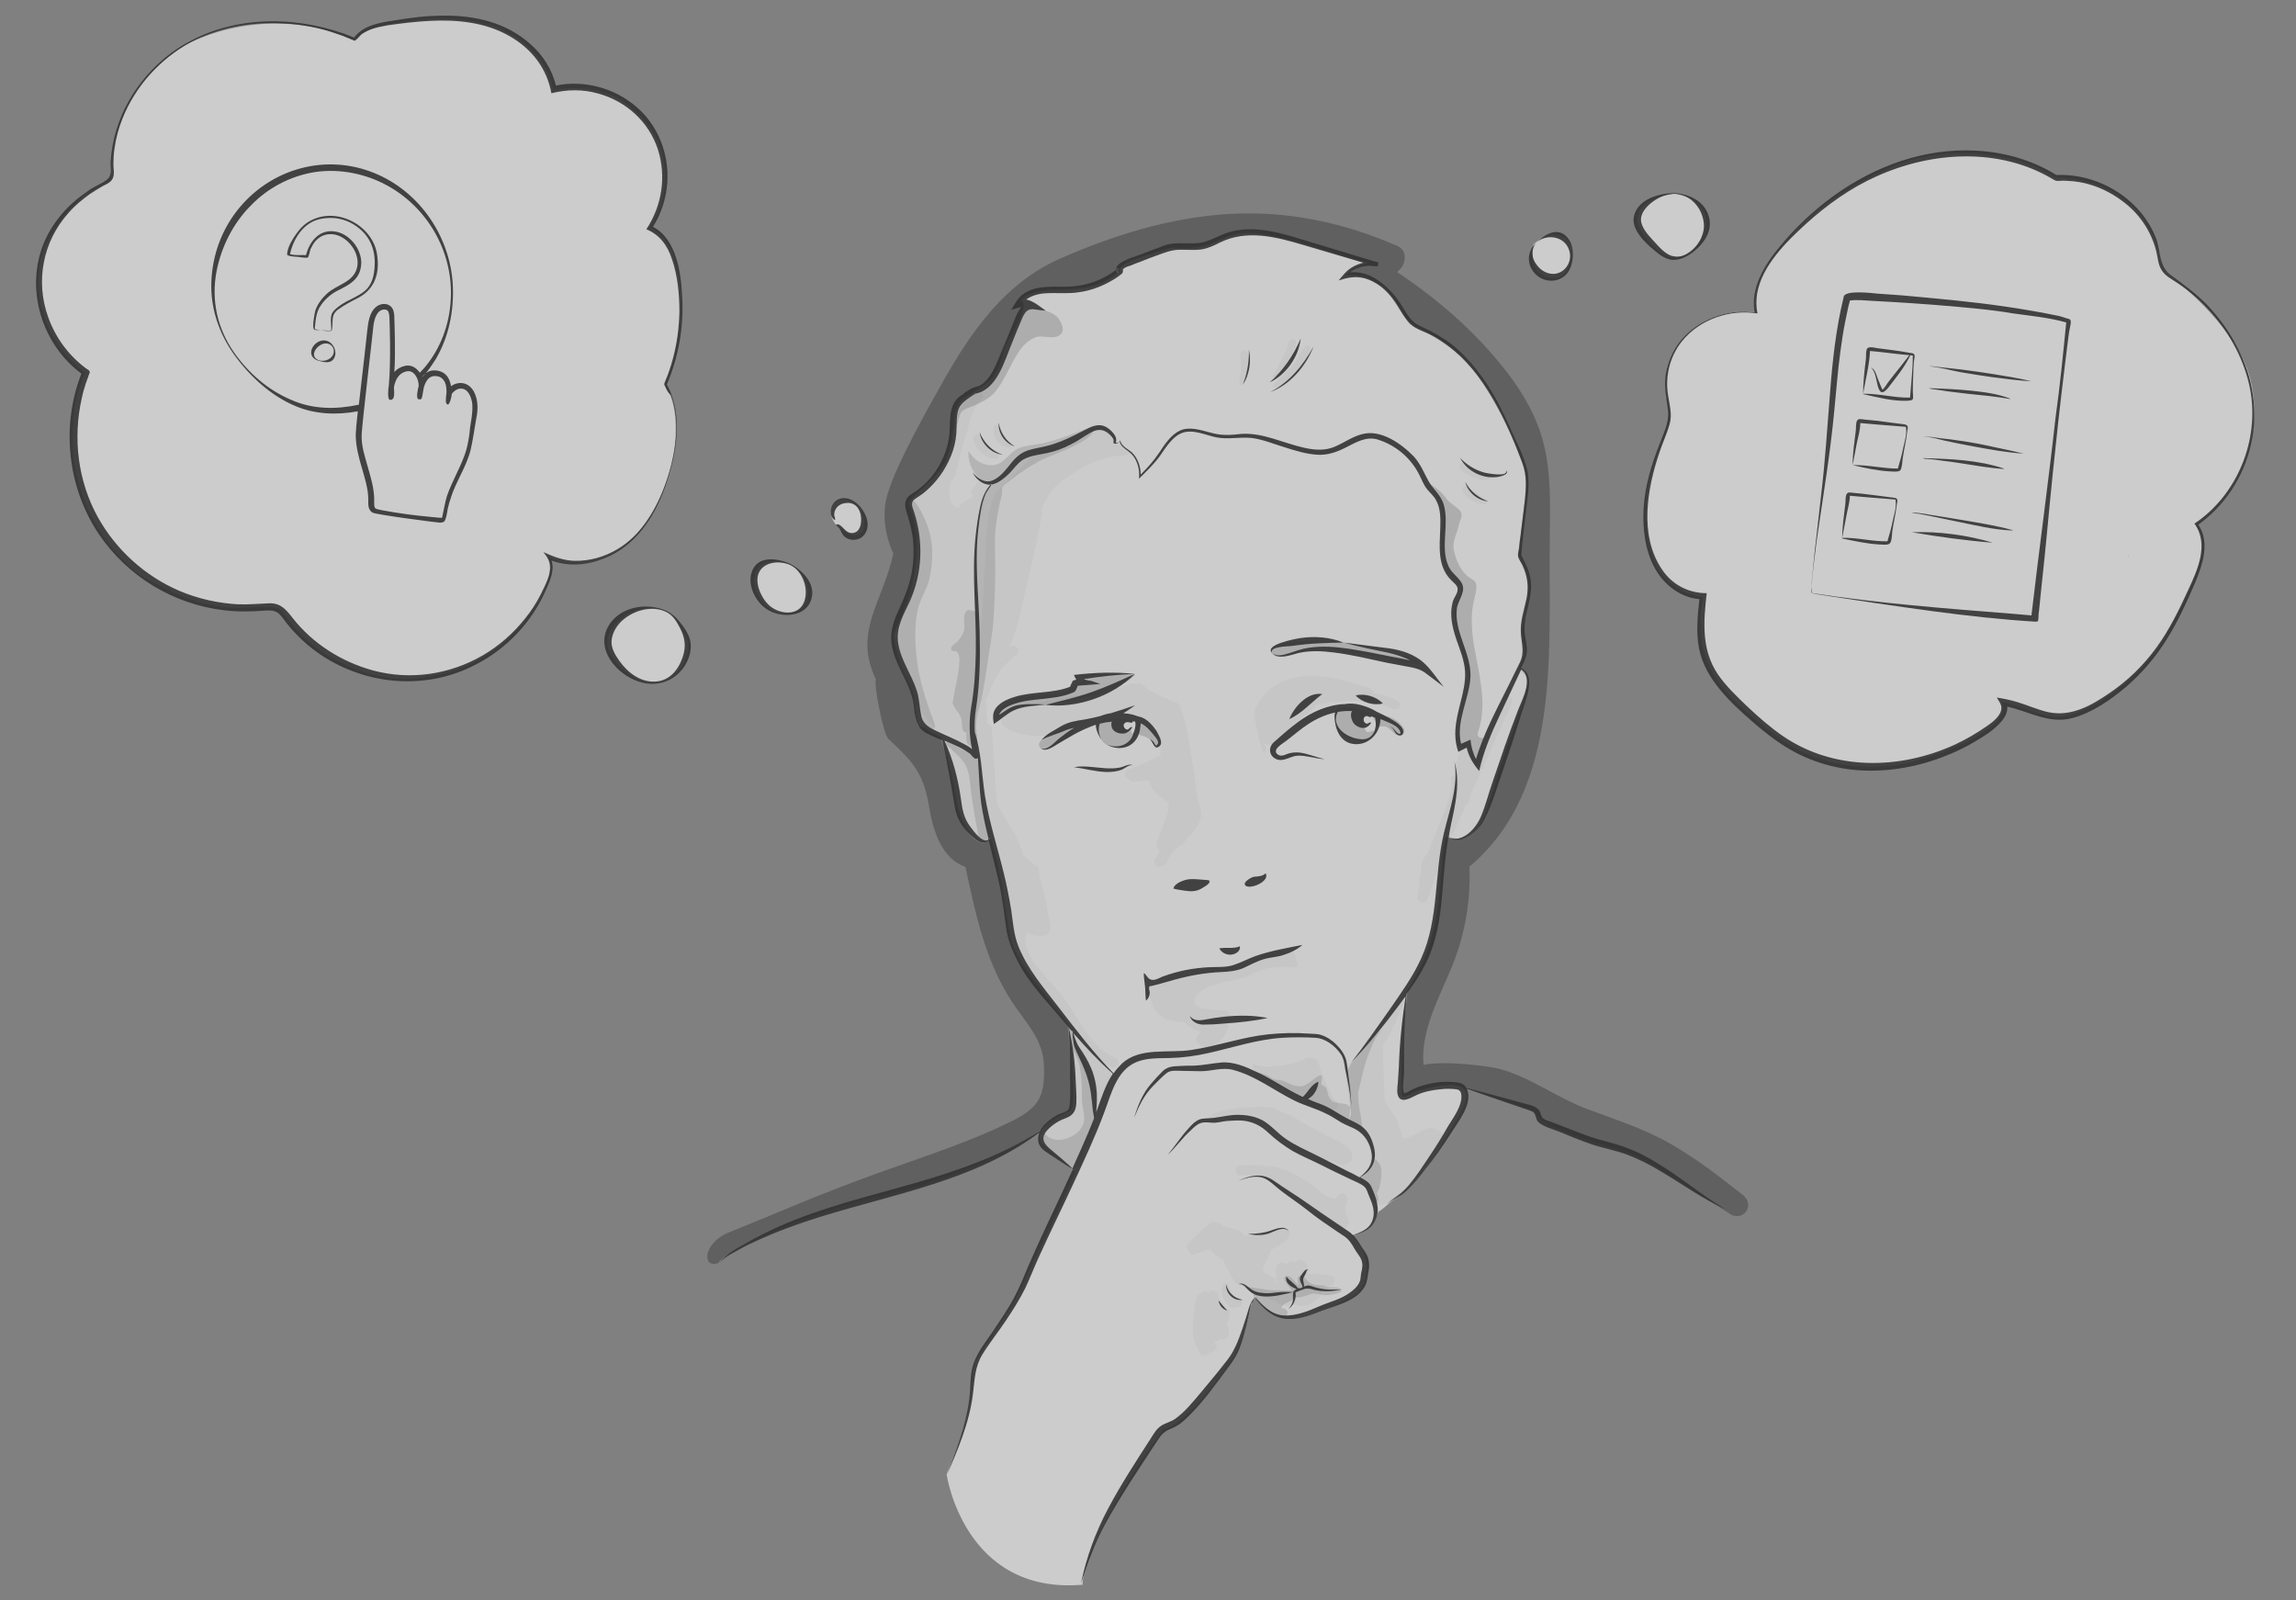
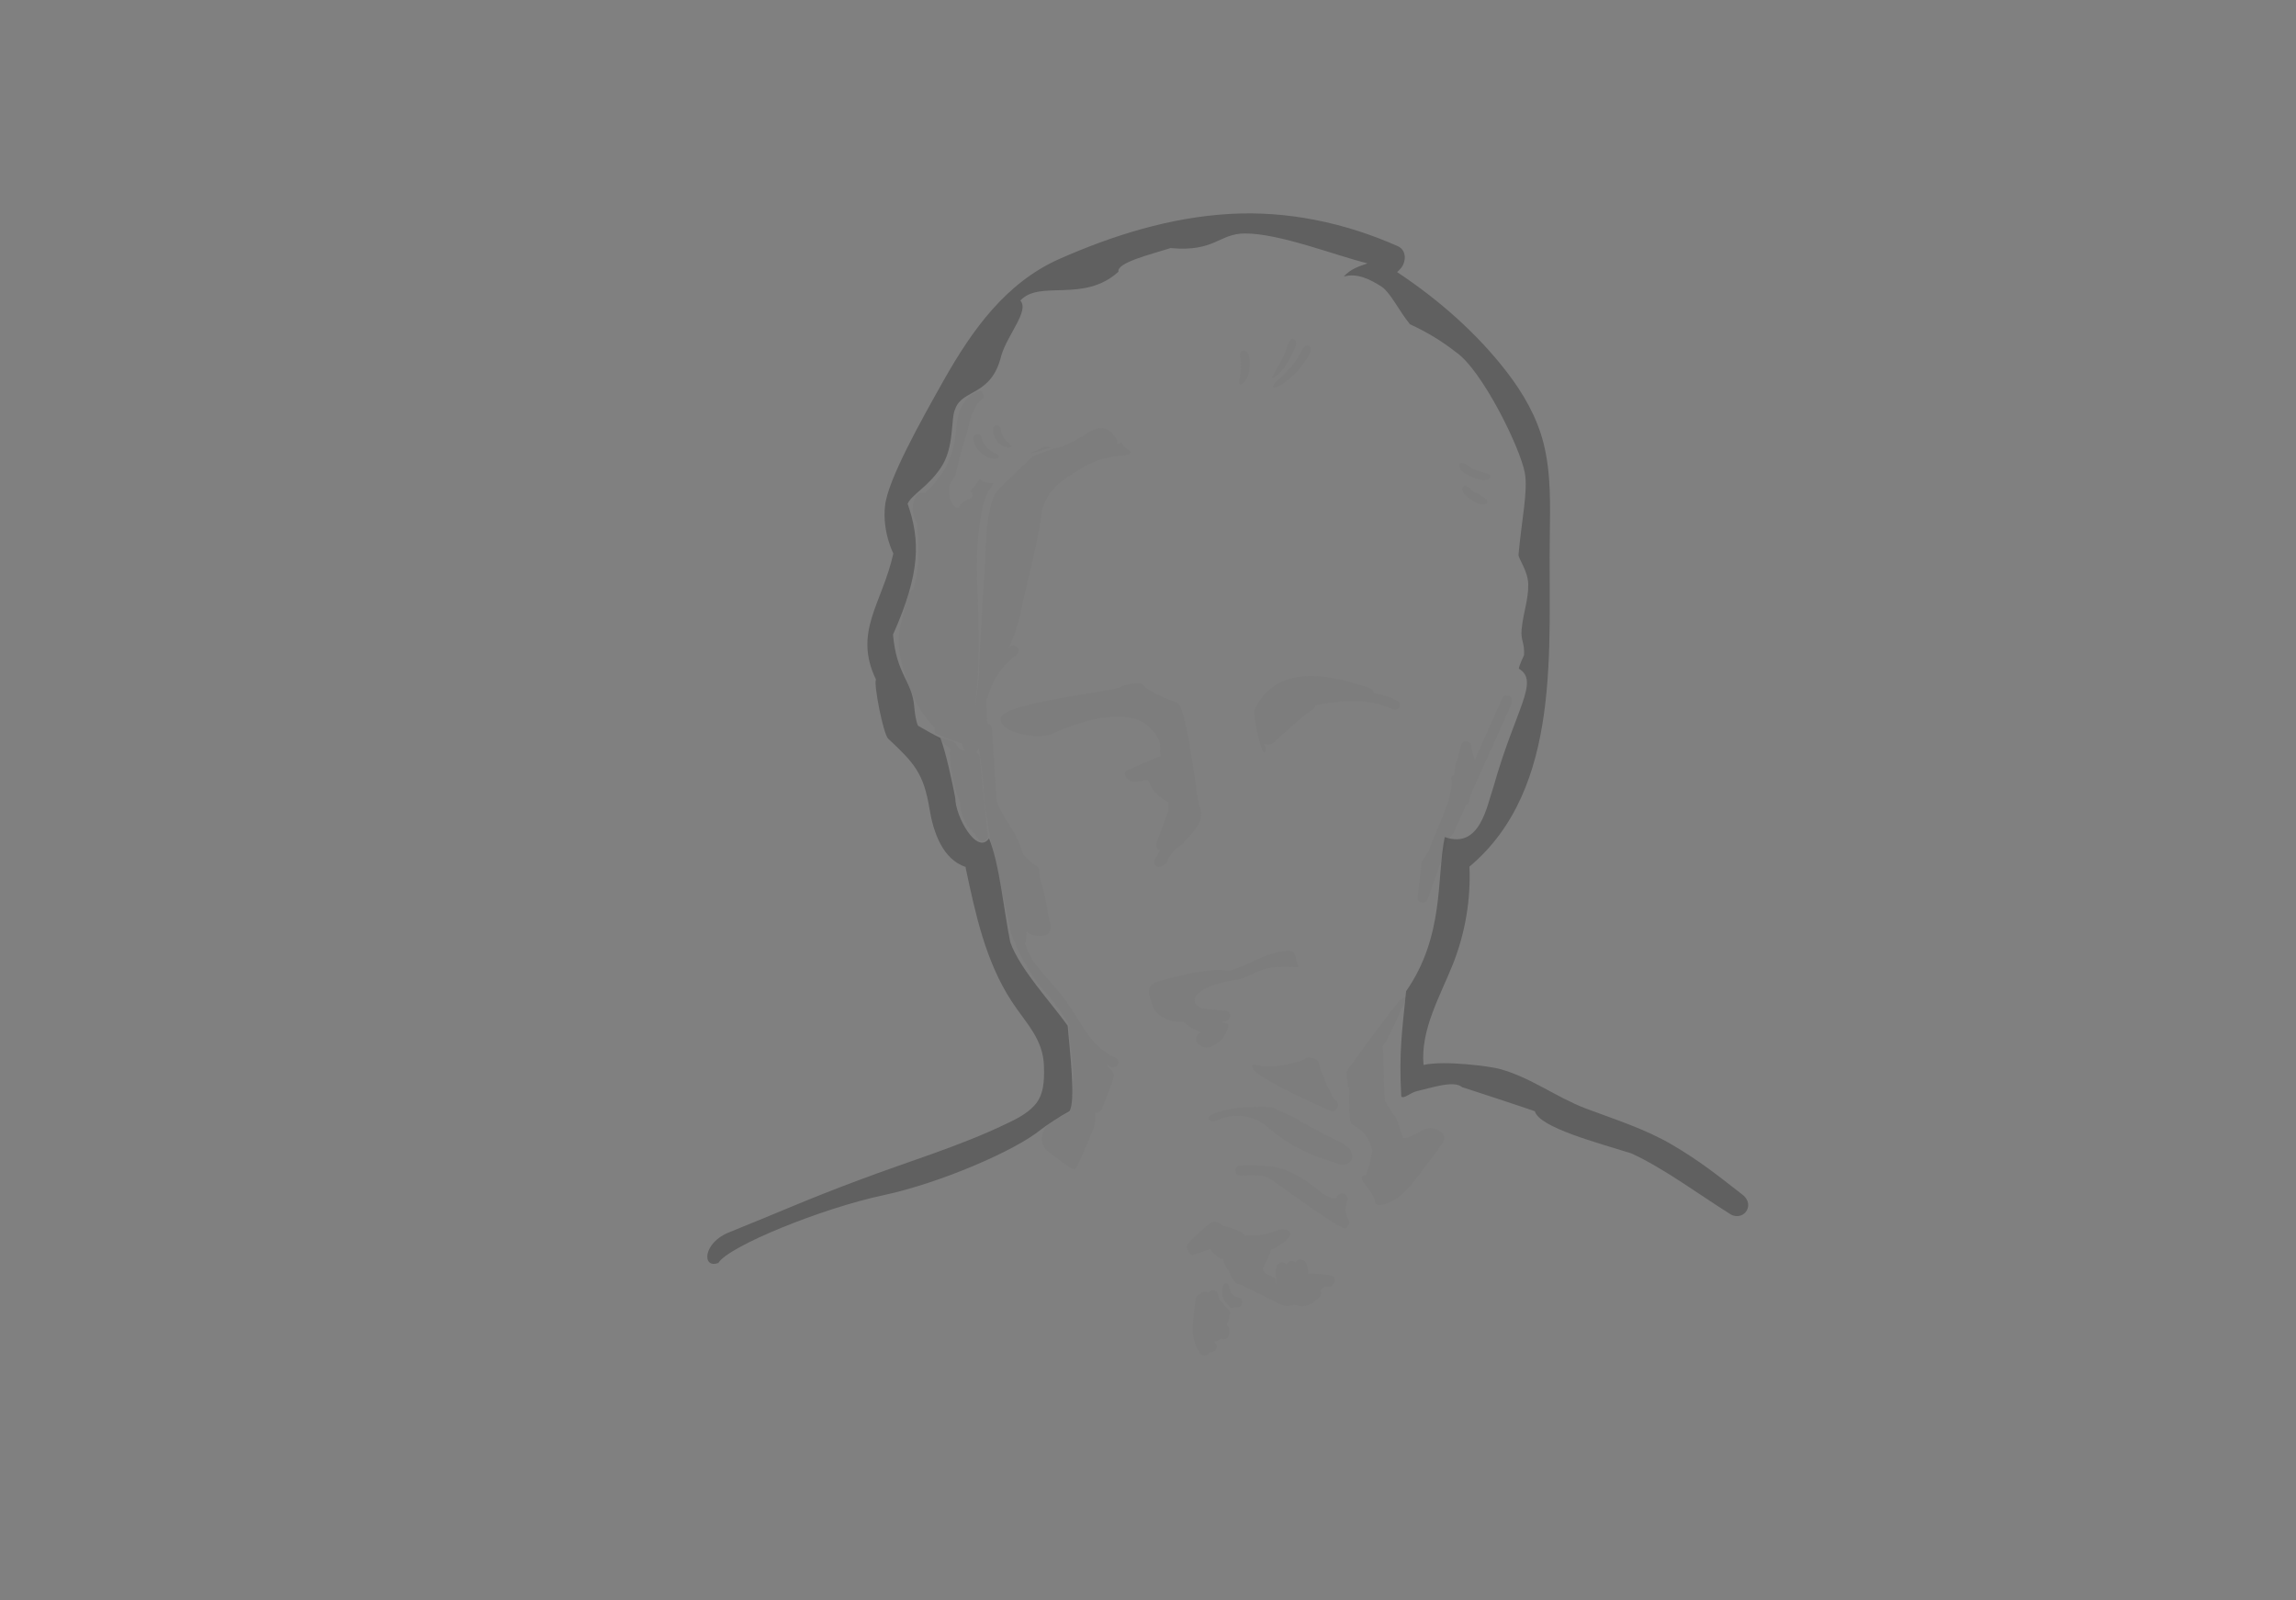
<svg xmlns="http://www.w3.org/2000/svg" width="100%" height="100%" viewBox="0 0 660 460" version="1.1" xml:space="preserve" style="fill-rule:evenodd;clip-rule:evenodd;stroke-linejoin:round;stroke-miterlimit:2;">
  <rect x="0" y="0" width="660" height="460" fill="#808080" stroke="none" />
-   <path d="M272.1,423.7C281.6,401.6 278,396.5 280.6,390.9C284.7,383.9 290.9,376.9 295,367.1C298.2,360.6 308.8,337.9 309,337C307.8,335 298.7,329.8 299,326.9C299.3,324 300.9,321.9 307.8,319.2C309.7,316.5 307.9,301.7 307.3,294.6C302.6,288 293.5,278.3 290.8,270.6C289.1,262.4 287.7,248 284.7,240.8C281.2,245.7 275,234.4 275,229.2C274.3,225.3 272.2,215.6 270.7,211.9C269.2,211.2 266.7,209.8 264.3,208.4C263.6,207 263.3,204.1 263.2,202.9C262.6,195.5 258.1,193.8 257.1,182.2C265.1,164.3 264.9,154.9 261.3,144.6C262.4,142 267.2,139.7 270.8,134.3C274.9,128.3 273.6,120 275,117.3C277,111.6 285.4,113.7 288.2,102.1C289.9,96.1 296.4,89.1 293.7,86.2C299.2,80.1 311.9,87 321.9,77.9C321.4,75.3 330.9,73 336.9,71.1C349.6,72.3 350.8,66.9 358.3,66.9C368.3,66.9 384.2,73.2 393.5,75.5C391.6,76.2 388.6,77 386.7,79.3C390.4,78.2 394.2,80 397.7,82.3C400.2,84.1 402.6,89.2 405.7,93C410.7,95.3 414.8,97.8 418.9,101C426.4,106.1 437.3,128.3 438.7,135.6C439.7,140.8 437.8,149.2 436.9,159.3C437,160.6 439.6,163.9 439.7,167.7C439.8,172.1 438.3,175.7 437.8,180.7C437.5,183.9 438.7,184.5 438.5,188.1C438.3,188.5 437.1,191.1 437,192C443.1,195.6 436,203.6 429.7,226C427.8,231.4 425.9,244 415.7,240.4C413.3,252.1 415.7,268.7 404.6,284.7C403.5,295.6 402.5,302.1 403.2,314.9C403.8,315.9 405.8,313.8 407.8,313.4C411.8,312.5 418.4,310.8 420.7,313C423,315.3 419.5,320.9 415.3,327.4C407.3,341.7 402.1,343.5 399.3,345.9C398.2,346.8 397.3,347.7 396.2,348.3C395.1,351 395.7,353.1 388.4,355.2C395,361 393.4,370.1 389,372.5C383.7,375.2 372.6,381.8 365.5,377.3C362.6,375 362.4,374.3 360.9,372.8C360.7,373.1 360.4,373.7 359.8,374.6C358.7,379.1 357.4,384.8 355.1,389.3C348.8,399 339.8,409.8 334.4,410.8C329.8,417.1 324.8,424.7 320.9,431.5C316.8,438.6 311,450 311.2,455.5C277,458.4 272.1,423.7 272.1,423.7ZM246.8,153.7C243.4,154.6 241.2,151.1 240.3,150.8C236.4,146 241,140.8 246.8,145.5C247,145.8 250.3,151.7 246.8,153.7ZM232.2,171.3C231.8,175.1 228.6,176.5 224.9,176.4C221,176.2 218.2,172.3 217,168.7C216.3,166.6 216.8,159.7 225.1,161.7C229.9,162.7 232.7,167 232.2,171.3ZM177.4,190.7C173.6,186.5 173,181.6 179.7,176.9C183.5,174.3 188.7,173.7 193.1,176.7C195.1,178.4 197.6,183.3 197.8,184.6C198.7,191.7 189,203.5 177.4,190.7ZM195.5,93.9C194.9,98.3 193.2,106.1 191.2,110.5C192.4,112.9 194.6,116.3 194.2,125.5C193.8,133.8 190.3,144.7 183.7,152.7C176.9,161 166.6,164.6 157.3,160.1C161.3,168 148.8,183.7 138,189.5C127,195.3 114,197.1 102.6,192.5C83.3,184.7 82.9,175.1 79.1,174.7C70.3,173.3 63.3,179 39.7,164.9C29.8,157.1 22.9,144.9 21.2,132C20.5,126.3 20.4,115.8 24.4,107.1C10.4,96.6 9,79.9 13,70.5C22.6,52.6 30.6,54.2 31.8,51.3C32.1,39.5 34.9,33.3 38.3,27.5C41.5,21.9 49,15 54.7,12.2C68.7,5.6 86.4,4.6 101.9,11.5C104.8,5.9 131.1,3 143,7.9C146,9.4 156.4,13.6 159.1,25.8C168.9,24.1 176.2,27 179.3,29.3C185.1,33.7 188.3,37.2 190.3,44.2C192,50 191.6,58.3 186.8,65.6C196.7,69.4 196.2,88.9 195.5,93.9ZM451.2,76.1C450,79.4 447.7,80.5 444.7,79.6C440.7,78.4 440,74.4 440.8,70.3C446.8,64.4 454.1,68.3 451.2,76.1ZM489.8,67.4C488.4,71 483,75.4 479.5,73.8C476.1,72.2 471.3,67 470.7,64C469.5,56.8 481.4,55.6 481.5,55.7C490.6,57.3 491.4,63.2 489.8,67.4ZM631.3,150.7C637,157.5 628.6,171.8 622.1,183.7C619.6,188.3 607.1,203.3 593.1,205.9C587.9,206.9 582.8,203.3 575.6,201.8C579.1,209.5 554.4,218.9 544,220C533.1,221.2 521.3,219.7 510.2,211.2C494.3,199.1 486.3,190.8 489.5,171.7C482.7,170.6 475.9,166.3 474.1,157C470.1,138.1 479.2,126.6 479.8,120.8C479.9,119.4 480,117.8 479.4,115C478.6,110.9 478.7,106.4 480.8,102.1C484.6,93.4 494.9,88.4 504.8,89.8C504.9,89.2 502.8,84.9 507.8,76.6C515.7,65.4 525,55.8 545.6,47.2C553.4,43.9 574.6,40.9 591,51C601.2,51.1 618.4,55.8 621.5,76.8C623.3,79.4 635.6,87.2 643.7,101.1C653.1,117.8 646.3,140.8 631.3,150.7Z" style="fill:white;fill-opacity:0.6;fill-rule:nonzero;" />
  <path d="M441.2,319.4C442.5,324.1 459.4,328.5 468.9,331.5C478,335.6 489.1,343.8 496.8,348.6C500.8,351.7 504.9,346.5 500.9,343.4C493.6,337.7 488.6,333.7 480.6,329C472.7,324.4 464.3,321.8 455.8,318.6C447.2,315.3 439.9,309.6 430.9,307.2C428.8,306.6 415.4,304.7 409.2,306.1C408.3,295.9 414,286.3 417.7,277C421.2,268.1 422.8,258.6 422.4,249.1C449.3,226.5 445,185.8 445.5,154.1C445.6,145.2 445.9,136.1 443.7,127.4C441.8,119.9 437.9,113.1 433.2,107C424.5,95.7 413.5,86.1 401.6,78.2C402,77.9 402.3,77.5 402.7,77.1C404.2,75.3 404.4,72 401.9,70.8C386.6,64 370,60.5 353.3,61.5C336.4,62.5 320,67.6 304.6,74.4C289.2,81.2 279.5,94.8 271.4,109.1C264.7,121 255.1,138.1 254.4,145.5C253.6,152.9 256.8,159.1 256.8,159.1C253.6,173.5 245.2,181.6 251.8,195.3C251.1,196.7 253.9,210.9 255.3,212.3C262.9,219.4 265.5,222.3 267.2,232.5C268.3,239.3 271,247 277.6,249.2L277.6,249.5C280.4,262.7 283.3,276.3 290.8,287.8C294.9,294.1 300,298.7 300.1,306.7C300.2,310.6 300.1,314.8 297.3,317.8C295.2,320.1 292.1,321.7 289.3,323C275.8,329.5 260.9,333.9 246.9,339.2C231.6,344.9 224.8,348.1 209.6,354.2C202,357.2 201.7,364.8 206.5,363C209.4,358.2 236.2,347.3 254.1,343.5C270,340.1 291.8,330.8 299.3,324.6C300.9,323.4 304.2,321.1 307.4,319.4C309.3,316.7 307.5,301.9 306.9,294.8C302.2,288.2 293.1,278.5 290.4,270.8C288.7,262.6 287.3,248.2 284.3,241C280.8,245.9 274.6,234.6 274.6,229.4C273.9,225.5 271.8,215.8 270.3,212.1C268.8,211.4 266.3,210 263.9,208.6C263.2,207.2 262.9,204.3 262.8,203.1C262.2,195.7 257.7,194 256.7,182.4C264.7,164.5 264.5,155.1 260.9,144.8C262,142.2 266.8,139.9 270.4,134.5C274.5,128.5 273.2,120.2 274.6,117.5C276.6,111.8 285,113.9 287.8,102.3C289.5,96.3 296,89.3 293.3,86.4C298.8,80.3 311.5,87.2 321.5,78.1C321,75.5 330.5,73.2 336.5,71.3C349.2,72.5 350.4,67.1 357.9,67.1C367.9,67.1 383.8,73.4 393.1,75.7C391.2,76.4 388.2,77.2 386.3,79.5C390,78.4 393.8,80.2 397.3,82.5C399.8,84.3 402.2,89.4 405.3,93.2C410.3,95.5 414.4,98 418.5,101.2C426,106.3 436.9,128.5 438.3,135.8C439.3,141 437.4,149.4 436.5,159.5C436.6,160.8 439.2,164.1 439.3,167.9C439.4,172.3 437.9,175.9 437.4,180.9C437.1,184.1 438.3,184.7 438.1,188.3C437.9,188.7 436.7,191.3 436.6,192.2C442.7,195.8 435.6,203.8 429.3,226.2C427.4,231.6 425.5,244.2 415.3,240.6C412.9,252.3 415.3,268.9 404.2,284.9C403.1,295.8 402.1,302.3 402.8,315.1C403.4,316.1 405.4,314 407.4,313.6C411.4,312.7 418,310.4 420.3,312.5C420.2,312.4 439.6,318.8 441.2,319.4Z" style="fill-opacity:0.25;fill-rule:nonzero;" />
  <path d="M299.1,129L300.3,128.4C300.9,128.5 301.4,128.6 302,128.6C300.2,129.2 298.4,129.8 296.5,130.2L296.5,130.1C297.4,129.8 298.3,129.4 299.1,129ZM321.8,131C317.6,131.3 313.5,132.8 310,135.1C305.8,137.8 301.6,139.9 299.5,146.5C299.3,151.7 294.4,171.3 294.1,172.5C293.3,177.2 292,181.9 290,186.2C290.2,186.1 290.4,185.9 290.6,185.8C291.2,185.3 292.2,185.7 292.6,186.3C293,187 292.7,187.8 292.1,188.3L291.4,188.8C287.8,191.6 285.2,195.7 284,200.1C283.9,200.5 283.7,200.8 283.4,200.9L283.8,208C284.4,208.1 285,208.6 285.1,209.4L286.5,230.3C286.9,231.5 287.5,232.6 288.1,233.7C289.3,235.9 290.7,237.9 291.9,240.1C292.8,241.9 293.5,243.7 294.1,245.6C295.2,246.9 296.6,248.1 298,249C298.4,249.3 298.8,249.8 298.7,250.3C298.5,252.2 300.7,257.5 301.1,261.9C301.1,262.2 302,266 302,266C302.2,268.2 301,269.4 297.7,268.9C297.5,268.9 295.1,268.6 295.1,267.2L295.1,266.9C295.1,268 294.9,271 294.6,271.2C295.1,272.7 295.8,274.2 296.6,275.6C298.3,278.3 300.5,280.6 302.6,283C304.8,285.5 306.8,288.1 308.6,291C311.7,295.9 314.8,301.6 320.4,303.9C321.1,304.2 321.7,304.9 321.4,305.7C321.2,306.4 320.3,307 319.6,306.7C319.1,306.5 318.6,306.2 318.1,306C318.2,306.1 318.2,306.2 318.3,306.4C318.5,306.9 320.5,308.2 320.2,309.2C319.4,312.3 317.9,315.8 316.7,318.8C316.3,319.8 315.2,320 314.5,319.6C315.3,320.8 314.5,323.7 314.5,323.7C314.5,324.2 310.6,333.3 309.7,334.9C309.1,335.9 309.2,336.6 307.2,335.3C305.7,334.3 303.8,332.8 302.3,331.7C300.7,330.5 299.6,329.6 299.5,327.6C299.4,325.7 300.5,323.8 301.9,322.6C303.5,321.2 305.4,320.6 307.4,319.9C308,319.7 308.7,311.3 308.5,307.4C308.3,303.7 306.9,295 307.5,294.8L305.6,291.8C303.7,288.9 301.6,286.3 299.3,283.8C295.3,279.2 290.5,269.1 290.3,266.6C290,264 284.2,240 284.5,239.6C284.2,238.9 282.7,229.4 282.8,226.4C282.8,226 281.6,215.8 281.4,215.2C281.3,215.1 281.3,214.9 281.2,214.8C281.2,215 281.2,215.2 281.1,215.4L281.2,215.3C281.1,215.7 280.9,216 280.7,216.3C281.2,216.5 281.5,217.1 281.6,217.6L283.9,240.3C284,241.5 282.2,242.3 281.4,241.3C280.9,240.7 280.5,240.1 280.2,239.5C280,239.4 279.8,239.3 279.7,239.2C277.4,236.9 276,233.7 276,230.4C275.9,230.3 275.8,230.1 275.7,229.9C274.041,225.59 273.16,221.018 273.1,216.4C273.1,216 273.2,215.7 273.5,215.4C271.9,214.1 270.2,212.8 268.6,211.5C269.1,211.7 269.5,211.8 270,211.9C270.7,212.1 271.4,212.3 272,212.5C272.3,212.6 272.6,212.7 273,212.8C273.2,212.9 273.3,212.9 273.5,213L273.6,213C273.8,213.1 274.1,213.2 274.3,213.4C274.4,213.5 274.5,213.5 274.6,213.6L274.8,213.8C274.8,213.8 274.9,213.9 274.9,214C275.2,215.1 276.3,215.8 277.4,215.8C277.2,215.6 277.1,215.4 277,215.2C276.8,214.7 276.6,214.2 276.5,213.7C275.8,213.5 275,213.2 274.3,212.9C272.6,212.4 271,211.7 269.4,211C268.6,210.7 268.5,209.9 268.8,209.2C267.7,208.2 266.8,207.1 265.9,205.9C263,201.9 261.1,197.1 259.7,192.4C258.9,189.9 258.4,187.2 258.4,184.5C258.3,182 258.8,179.5 259.6,177.1C259.9,174.9 260.5,172.8 261.3,170.7C261.5,170.1 262,169.7 262.5,169.5C263.3,167.2 263.7,164.7 263.9,162.3C264.2,158.3 264,154.2 263.6,150.2L263.5,150.1C262.003,147.757 262.003,144.743 263.5,142.4C264,141.6 265,141.4 265.7,141.8C267,140.7 268.3,139.5 269.3,138.1C272.3,134.4 274.2,129.8 274.7,125.1C275,122.4 275.1,119.6 276.3,117.1C277.3,115 279,113.2 281.2,112.5C282.6,112 283.3,114.1 282.2,114.8C280.4,115.9 278.9,120.4 278.8,120.8C278.5,122 277.9,124.7 277.8,124.9C277,126.5 274.6,136.4 274.7,136.5C274.4,136.9 273.5,138.5 273.2,138.9C272.8,139.3 272.4,142.8 273.7,144.8C274.4,145.9 275.7,146.6 276.1,145.1C276.2,144.7 278.1,143.5 278.7,143.4C279.9,143.2 279.8,141.7 278.9,141.2C279.9,140.1 280.8,139 281.6,137.8C281.7,137.7 281.7,137.9 281.7,137.8C282.7,138.7 284,138.9 285.5,138.9C285.7,138.9 284.6,140.3 284,141.4C282.3,144.1 280.3,154.5 280.9,167.8C282.1,195.8 280.2,200.9 280.4,202.6C280.8,199.6 281.6,194.4 281.5,191.7C281.5,188.7 283,164.5 283.1,163.4C283.4,157.5 283.3,151.7 284.7,146C285.1,144.3 285.4,143.2 286.2,141.8C286.9,140.5 296.6,131.6 296.7,131.3C298.3,130.6 302.9,129 302.9,128.9C306.2,128.8 312.6,124.5 312.8,124.4C315.2,122.8 316.4,123 317.6,123.2C318.4,123.4 319.6,124.4 319.8,124.7C319.9,124.8 320.8,126 320.9,126.1C321.3,127.1 321,127 321,127.5C321,127.6 321.8,127.9 322.3,127.1C322.3,127 322.8,128.1 323,128.2C323.2,128.5 323.9,128.9 324.1,129.2C326.7,130.5 323,131 321.8,131ZM401.6,201.4C399.4,200.3 397.1,199.6 394.8,199.2C394.8,198.6 394.5,198 393.8,197.8C389.3,196.6 368.3,187.8 360.7,203.9C360.7,204 360.6,204 360.6,204.1C359.9,204 363,219.9 363.8,215.5C363.9,214.9 363.7,214.3 363.3,213.9L363.3,213.8C363.4,213.8 365.2,214.3 365.9,213.6C366.8,212.7 374.9,205.3 377.4,203.9C377.9,203.6 378.1,203.2 378.1,202.7C385.5,201.3 393.3,200.5 400.2,203.8C400.9,204.1 401.8,204 402.2,203.3C402.5,202.7 402.4,201.7 401.6,201.4ZM339.9,242.6C339.8,242.7 336.8,244.4 335.5,247.5C335.6,248.3 333.5,249.2 333.2,249.2C331.9,249.3 331.2,247.5 332.2,246.7C332.5,246.4 333.5,244.4 333.5,244.3C332.8,244.2 332.2,243.5 332.4,242.5C332.5,242.2 334.8,236 335.8,233.3C335.9,233.1 336,231.2 335.9,230.5C333.3,229.4 331.1,227.2 330.2,224.5C330,224.4 329.7,224.3 329.5,224.2C329,224.3 324.8,225.3 324.7,224.1C323.4,224 322.8,221.9 324.1,221.4C327.3,220 330.5,218.7 333.6,217.3C333.6,216.4 333.4,215.6 333.5,214.7C333.8,211.6 329.6,208.2 328.8,207.7C320.1,202.5 303.6,210.4 302.2,211C298.5,212.5 287.2,210.8 287.7,206.4C288.2,202 320.8,198.7 322,197.5C322.5,197.1 327.6,195.7 328.5,196.8C330.4,199.3 338.4,202 338.6,202.1C341.5,205.1 344,229.9 344.7,231.5C346.9,236.3 342.1,239.8 339.9,242.6ZM371.2,273.4C365.1,272.9 359.6,277.3 353.9,278.9C351.9,279.4 350.1,277.3 333.7,281.9C333.1,282.1 329.5,282.6 330.4,286.1C330.6,286.8 330.7,287.4 331.1,288C331.3,289.3 332,290.6 333,291.5C335,293.3 337.7,293.8 340.3,293.7C340.7,294.1 341.2,294.5 341.7,294.9C342.8,295.6 343.9,296.2 345.1,296.6L344.5,297.2C342.4,299.7 345.9,301.1 346.7,301.1C348.5,301.1 349.2,300 350.4,299.5C351.3,299.1 354.1,294.4 352.7,294.2L352.5,294.2C352.2,294 350.1,293.8 352.5,293.4C353.2,293.3 353.6,292.4 353.6,291.8C353.5,291 352.9,290.6 352.2,290.5L345.5,289.9C341.8,288.4 343.5,285.7 346,284.4C345.9,284.2 350.6,282.2 354.8,281.7C357.6,281.4 360,279.8 362.6,278.8C365.3,277.7 369.9,277.8 372.8,278C373.6,278.1 372.5,276.2 372.5,275.5C372.3,274.6 372,273.5 371.2,273.4ZM433.9,200.1C433.3,199.7 432.2,199.9 431.9,200.6C429.3,206.5 426.6,212.4 424,218.3C423.8,218.2 422.9,215.2 422.9,214.9C423.3,213.1 420.6,212.3 420.1,214.1C419.7,215.2 419.4,216.3 419.2,217.5C418.5,219.2 418.1,221 418,222.8C417.6,222.9 417,223.2 417.2,223.8C418.3,228.8 411.6,241 410.7,244.7C410.4,245.3 408.8,247.2 408.7,247.9L407.5,258C407.3,259.6 410.1,260 410.4,258.4C410.5,257.9 415,245.8 416.2,241.4C416.3,241 417.5,240 417.8,239.4C419,236.7 420.2,234.1 421.4,231.4C421.8,231.3 422.2,230.9 422.3,230.4L422.6,228.7C423.4,227 424.1,225.3 424.9,223.6C425,223.5 431.4,209.1 434.6,202C434.7,201.4 434.6,200.5 433.9,200.1ZM414.6,328.6C414.2,329.3 409.1,336.2 406.7,339.2C404.3,342.3 401.3,345.4 397.3,346.3C396.6,346.5 395.4,346.3 395.3,345.5C394.8,341.7 389.1,338.5 392.6,337.7L392.7,337.7C393.5,335.4 394.2,333.1 394.5,330.7C394.1,328.9 393.3,327.1 392.1,325.8C391.3,324.9 390.4,324.2 389.4,323.6C388.5,323.1 388.2,322.6 388.1,321.6C388,320.9 388,320.1 387.9,319.4C387.8,317.2 387.8,314.9 387.9,312.7C387.6,312.4 387.4,312 387.4,311.6C387.3,310.2 387.2,309.7 387.1,308.3C387,307.8 389.3,304.9 389.3,304.9C389.4,304.7 398.5,292.2 402,288C403,286.8 404.9,285.8 404.2,287.1C402.2,291 399.9,297.3 397.4,300.8C397.8,301.1 397.6,311.7 398.1,316.5C398.2,316.6 399.7,319.2 400.5,320.3C401.5,320.6 403.1,326.9 403.3,327.1C404,327.7 408.2,325.3 409.1,324.8C410.9,323.9 412.6,324.2 414.2,325.4C415.2,326 415.4,327.5 414.6,328.6ZM381.5,369.8C381.3,369.8 381.2,369.7 381,369.7C380.9,369.7 379.7,370.6 379.5,370.8C379.9,371.4 379.9,372.2 379.3,372.8C377.7,374.3 375.9,375.7 373.7,375.4C373.2,375.3 372.7,375.2 372.2,375C371.2,375.3 370.3,375.4 369.3,375.3C367.8,375.1 357.8,369.5 356.2,369.1C355.8,369.1 355.4,369 355.1,368.6C354.3,367.6 353.7,366.5 353.3,365.4C352.5,364.4 351.9,363.2 351.6,361.9C351.2,361.8 350.8,361.7 350.4,361.5C350,361.3 348.2,359.6 347.9,359C347.8,359 347.6,359.1 347.5,359.1C347.4,359.1 344.4,360.3 343.8,360.3L342.7,360.8C342.1,360.2 340.8,359 341.3,357.9C341.7,356.9 347.6,351.6 348.2,351.4C349.4,350.9 350.7,351.5 351.5,352.4C353.3,352.7 355.1,353.3 356.8,354.2C357.3,354.5 357.7,354.9 357.9,355.3C358.3,355.1 358.6,355 358.7,355C364.8,355.4 367.1,353.4 367.9,353.4C371.6,353.1 371.2,355 370,356.2C368.6,357.5 367,358.6 365.3,359.2C365.3,360.2 363.5,363.4 363.2,364.1C362.9,364.6 362.9,365.1 363.4,365.6C364,366.3 365.1,366.7 366,367.1C366.7,367.4 366.9,368.3 366.6,368.9L366.6,369L366.7,369.1C367.1,368.8 367,368.1 366.9,367.6C366.8,366.4 366.7,365.2 367,364C367.2,363.2 368.1,362.7 368.9,362.9C369.3,363 369.6,363.2 369.8,363.5C370,363 370.6,362.5 371.1,362.5C371.6,362.4 372,362.6 372.4,362.9C372.9,361.8 374.7,361.8 375.3,362.9C375.9,364 376,365.1 376,366.2C376.4,366 381.2,366.2 382.7,366.7C382.8,366.7 383,366.8 383.1,366.9C384.5,367.6 383.2,370.3 381.5,369.8ZM387.7,350.7C387.7,350.6 385.9,348.5 387.3,345.1C387.6,344.3 387,343.4 386.2,343.1C385.3,342.9 384.6,343.4 384.2,344.2C384.1,344.4 383.6,344.5 383.4,344.5C382.8,344.5 380.6,343.4 380.1,343.1C376.4,339.8 372.2,337 367.4,335.6C366.8,335.4 359.5,334.6 356.2,335.1C354.6,335.4 355,338 356.6,337.9C359.3,337.8 361.9,337.6 364.4,338.4C365.2,338.6 386,354.2 386.9,353C387.1,352.8 387.2,352.6 387.3,352.4C387.8,352.1 388.1,351.4 387.7,350.7ZM387.7,330C387.4,329.8 386.1,328.6 385.5,328.4C383.9,327.8 373.5,322.3 371.8,321.1C371.3,320.8 367.6,319.3 366.2,318.5C365.5,318 352.8,317.7 348,320.6C346.6,321.4 348.1,322.8 349.4,322.2C357,318.4 363,322.8 363.6,323.3C374.1,332.5 382.7,333.4 385.2,334.7C386.4,335.4 388.3,333.8 388.4,333.6C389,332.9 388.5,330.5 387.7,330ZM383.8,316.2C383.2,315.9 382.1,313.1 381.7,312.6C380.6,309.7 379.7,308 379,305.5C379,305.4 378.9,305.2 378.9,305.1C378.7,304.4 375.8,303.5 375.2,304.3C374.7,305.1 365.6,307.6 360.7,306C360,305.8 359.9,306.5 360.2,307.2C361.3,310 382.3,319.2 382.5,319.3C384.3,319.9 385.4,317.1 383.8,316.2ZM356.1,373C355.7,372.9 355.2,372.8 354.9,372.6C354.9,372.6 354.8,372.6 354.8,372.5C354.5,372.3 354.2,372 353.9,371.8C353.6,371 353.5,370.2 353.2,369.5C353,368.9 352.1,368.6 351.7,369.3C351.3,370.1 351.2,371 351.4,371.9C351.3,372.2 351.3,372.5 351.5,372.8C352,373.9 352.6,374.8 353.5,375.6C354,376.1 354.7,376 355.1,375.7L356.1,375.7C357.4,375.4 357.5,373.2 356.1,373ZM352.8,381C352.7,380.9 352.7,380.8 352.6,380.7C352.9,380.4 353.9,377.5 353.4,376.8C352.4,375.7 351.4,374.6 350.5,373.5C350.3,373 350.2,372.5 350.1,372C349.9,370.7 347.9,370.6 347.3,371.6C346.9,371.3 346.5,371.1 345.9,371.3C345.5,371.4 345.2,371.7 345,372C344.5,372.1 344,372.4 343.8,373.2C343.4,374.7 342.9,380.6 342.9,381C342.6,383.7 343.4,386.5 344.9,388.8C345.4,389.5 346.3,389.8 347,389.4C347.3,389.2 347.5,388.9 347.7,388.6C348.9,389 350.3,387.6 349.5,386.3C349.4,386.1 349.2,385.8 349.1,385.6C349.6,385.6 350.9,384.9 351.1,384.8C351.6,385 352.1,385 352.6,384.7C353.2,384.4 353.3,382.9 353.3,382.9C353.4,382.3 353.3,381.6 352.8,381ZM290.7,128.1C290.1,127.4 289.3,126.9 288.7,126.2C288.1,125.4 287.7,124.4 287.7,123.4C287.6,122 285.5,121.9 285.5,123.4C285.5,124.9 286.1,126.4 287.2,127.4C288.1,128.2 289.4,128.9 290.6,128.5C290.8,128.5 290.9,128.3 290.7,128.1ZM286.9,130.8C285.8,130.2 284.5,129.6 283.6,128.6C283.2,128.2 282.9,127.7 282.6,127.2C282.3,126.6 282.2,125.9 281.9,125.3C281.3,124.3 280,124.8 279.8,125.9C279.7,126.7 280.2,127.7 280.6,128.4C281,129.1 281.5,129.7 282.2,130.3C283.5,131.4 285,132 286.8,131.7C287.1,131.5 287.2,131 286.9,130.8ZM376.7,99.9C376.6,99.5 376.1,99.2 375.7,99.3C374.5,99.8 373.9,101.4 373.3,102.5C372.6,103.6 371.8,104.7 371,105.6C370.1,106.6 369.2,107.5 368.3,108.4C367.5,109.1 366.2,110.1 365.9,111.2C365.9,111.2 365.9,111.3 366,111.3C367.1,111.5 368.5,110.6 369.3,109.9C370.5,109 371.5,108.1 372.5,107.1C373.5,106.1 374.3,105 375.1,103.8C375.8,102.8 377.1,101.3 376.7,99.9ZM372.5,98.3C372.4,97.6 371.5,97 370.9,97.7C370.3,98.5 370.1,99.5 369.8,100.4C369.4,101.4 369,102.3 368.5,103.3C367.6,105.1 366.5,106.7 365.7,108.5C365.7,108.6 365.8,108.7 365.9,108.6C367.8,107.7 369,105.9 370.1,104.2C370.7,103.3 371.1,102.4 371.5,101.4C372,100.5 372.7,99.3 372.5,98.3ZM358.4,101.1C357.8,100.5 356.7,100.8 356.5,101.6C356.3,102.4 356.6,103.1 356.7,103.9C356.8,104.7 356.8,105.5 356.7,106.3L356.4,108.5C356.3,109.1 356,109.7 356.3,110.3C356.3,110.4 356.5,110.5 356.6,110.5C357.3,110.4 357.7,109.8 358.1,109.2C358.6,108.4 358.9,107.5 359.1,106.6C359.2,105 359.5,102.4 358.4,101.1ZM428.1,136.4C426.8,135.8 425.4,135.7 424.1,135.1C423.5,134.8 422.9,134.5 422.3,134.1C421.7,133.7 421.1,133.2 420.4,133.1C419.8,133 419.4,133.4 419.5,134C419.8,135.5 421.8,136.6 423.1,137.1C424.6,137.7 426.4,138.3 428,137.7C428.4,137.6 428.7,136.7 428.1,136.4ZM427.4,143.8C426.6,142.8 425.4,142.3 424.3,141.7C423.7,141.4 423.2,141 422.7,140.6C422.3,140.3 421.9,139.9 421.4,139.6C421.2,139.5 420.9,139.5 420.8,139.7C419.5,140.9 421.4,142.6 422.4,143.3C423.7,144.2 425.4,145.3 427,144.9C427.4,144.9 427.7,144.3 427.4,143.8Z" style="fill:rgb(51,51,51);fill-opacity:0.04;fill-rule:nonzero;" />
-   <path d="M314.4,315.3C315,318.8 315.3,322.1 313.9,325.4C313.1,327.3 312.4,329.2 311.6,331.1C311.2,332 310.9,334 310.3,334.8C308.4,337.1 304.8,333.4 303.3,332.2C301.3,330.6 298.9,328.3 300.1,325.4C302.8,330 311,326.8 311.6,322.2C311.9,320.1 311,318.1 311,316C311,313.6 311,311.2 310.7,308.8C310.5,306.6 310.1,304.6 308.9,302.7C308,301.2 307.8,299.7 307.6,297.8C307.5,297 307.3,293.3 308.9,295.9C309.3,296.6 308.9,298.2 309.1,299.1C309.4,300.5 309.9,302.1 310.8,303.3C313.1,306.3 313.8,311.7 314.4,315.3ZM268.7,208.2C266.8,203 264.8,197.5 263.9,191.9C263,186.5 262.6,179.5 264.1,174.2C264.8,171.8 266.2,169.7 266.9,167.3C267.7,164.5 268,161.6 268,158.6C267.9,153.6 266.2,149.2 263.6,145C262.7,143.6 261.6,143.3 261.3,145.4C261.1,146.8 262.1,148.6 262.4,150C263.2,153.7 263.5,157.4 263.6,161.2C263.6,162.2 263.8,163.5 263.6,164.5C263.2,166.4 261.9,168.4 261.2,170.2C260.2,172.6 259.5,175.1 258.9,177.7C258.4,180.2 257.5,183.3 257.5,185.8C257.5,188.7 259.7,192.4 260.7,195.2C261.7,197.9 262.8,200.5 263.6,203.2C264.1,204.9 264.6,206.1 265.2,207.6C265.6,208.5 265.7,210 267,210.2C268,210.2 269.1,209.2 268.7,208.2ZM381.3,369.8C380.1,369.2 378.9,369.6 377.7,369.2C376.5,368.9 376.1,368.4 375.3,367.6C374.8,367 374.5,366 373.4,366.8C372.6,367.5 373.3,368.5 373.2,369.4C372.6,368.8 371.1,366.9 370.4,366.8C367.3,366.4 371,370.4 371.5,371C371.5,370.9 366.5,370.9 366.1,370.9C365.5,370.9 358.3,369.9 358.4,369.8C357.9,370.5 360.5,371.9 360.9,372C359.6,372.2 363.5,375.7 363.9,376C365,376.9 366.3,377.8 367.6,378.3C370.4,379.5 371.1,376 368.4,376C368.6,374 372.2,374.6 372,372.4C372.2,373.9 377,371.8 377.4,371.8C379,371.8 380.4,372.5 382.2,372.2C383.3,372 386.8,371.5 385.1,370.4C384,369.7 382.4,370.3 381.3,369.8ZM273.9,201.6C273.5,202.8 275.7,204.8 276.1,205.9C276.6,207.2 276.4,208.7 276.8,210C276.9,210.1 277,210.3 277.2,210.4C277.8,210.5 278,210.8 277.7,211.4C277.9,212 277.7,212.7 277.9,213.3C278.4,214.5 279.9,215.1 280.7,213.6C281.2,212.7 280.6,210.1 280.6,209C280.6,207.1 280.9,205.6 281.4,203.8C282.5,199.8 283.1,195.8 283.7,191.7C284.3,187.1 285.3,182.6 285.6,178C285.9,173.1 286.1,168.2 286.1,163.3C286.1,160.6 286,158 286,155.3C286,152.6 286.4,149.8 286.9,147.1C287.2,145.4 287.6,143.8 288,142.2L288.1,140.1C288.4,139.4 289.9,138.5 290.5,138C293.1,135.9 295.9,134.1 298.8,132.5C302.2,130.8 305.9,129.7 309.3,127.9C310.5,127.3 314.1,125.4 314.3,123.7C314.5,122 310.1,124.1 309.1,124.5C305.8,125.6 302.7,126.8 299.3,127.5C297.3,127.9 294.8,128 292.9,128.8C289.8,130.1 288.5,134 284.7,133.7C281.8,133.5 279.9,132 278.4,129.6C278.1,133.6 280.6,138.8 285.3,138.6C280.9,143.3 280.8,151.6 280.5,157.6C280.2,162 280.2,166.4 280.4,170.9C280.4,171.5 281.2,176.3 280.8,176.8C281.6,176 278.8,175.1 278.2,175.4C276.4,176.3 277.5,179.7 277.1,181.3C276.8,182.3 276,183.5 275.3,184.3C274.9,184.8 273.2,185.8 273.4,186.5C273.7,187.6 274.3,186.8 275,187.3C275.7,187.8 275.8,189 275.8,189.8C275.7,193.6 274.5,197.8 273.9,201.6ZM392.3,306.3C392.8,304.2 393.7,302.3 394.5,300.3C395.4,298 397,296.3 398.2,294.2C397.1,296.2 394.8,298.1 393.2,299.9C391.3,302 388.9,304.2 387.7,306.8C386.4,309.6 387.9,313.9 388.1,316.9C388.2,318.4 387.6,321 388.2,322.3C388.8,323.6 390.5,323.7 391.5,324.3C391.8,324.5 391.1,320.5 391.1,320.4C390.6,318.3 390.4,316.1 390.4,313.9C391.1,311.4 391.6,308.8 392.3,306.3ZM397.1,337C397.1,335.9 396.9,334.8 396.1,333.9C394.9,332.5 394.9,333.5 394,335C393.4,336.1 391.8,337.2 391.3,338.2C390.7,339.5 392,340.5 392.7,341.6C393.2,342.4 394.1,345.6 395.2,345.6C396.9,345.7 396.1,343.8 395.8,342.9C396.8,341.5 397.1,338.5 397.1,337ZM284.6,240C283.9,236.5 283.2,232.9 282.7,229.3C282.2,226 282,222.5 281.3,219.2C281.1,218.4 281.2,218.1 280.6,217.5C280.3,217.2 279.7,217.4 279.4,217.2C278.4,216.4 277.7,215.2 276.6,214.4C275.5,213.7 270,212.1 272.6,214.6C274.7,216.6 276.9,218.1 278,220.9C278.9,223.3 278.9,226.3 279.3,228.9C279.8,232.2 280.3,235.5 281,238.8C281.2,239.9 281.2,241.5 282.5,241.9C283.8,242.4 284.9,241.3 284.6,240ZM382,315.2C382.7,316.6 383.3,316.8 384.6,317C386,317.3 387.5,317 388.2,318.6C388.6,319.6 388.6,321.9 387.4,322.4C386,323 383.6,320.5 382.6,319.8C382,319.4 381.4,318.8 380.6,318.6C379.6,318.3 379.6,318.7 378.4,318.6C377.8,318.6 376.8,318 376.3,317.7C375.5,317.2 375.1,316.2 374.4,315.8C374.2,315.7 373.3,315.8 372.9,315.6C372.6,315.3 372.4,315 372.3,314.5C371.8,314.4 371.3,314.2 370.9,314C369.2,313.3 367.8,312.1 366.3,311.4C365.1,310.8 361.3,311.2 360.7,309.5C359.9,307.4 363.2,308.6 364.2,309.1C364.9,309.4 365.7,310 366.2,310.2C367.1,310.5 368.1,310.4 369.1,310.8C370.8,311.5 372.4,312.5 374.3,312.2C375.6,311.9 376.5,311 377.5,310.3C377.9,310 379.3,308.8 379.9,309.2C380.2,309.4 379.9,310.2 379.9,310.4C379.9,311.7 379.3,311.5 380.6,312.2C381.6,312.6 381.5,314.3 382,315.2Z" style="fill:rgb(51,51,51);fill-opacity:0.16;fill-rule:nonzero;" />
-   <path d="M401.9,211.4C400.4,211.1 399.8,209.1 398,208.8C396.4,208.6 396.2,209.6 395.5,207.9C395,206.7 394.6,205.5 393.1,205.5C391.7,205.5 391.5,206.3 391.8,207.5C391.9,208 392.4,210 392.8,210.3C393.6,210.9 395,209.3 395.1,210.5C395.2,211.3 393.6,212.2 393,212.4C390.1,213.6 386.2,212.5 384.6,209.7C383.8,208.3 382.9,204.9 384.5,203.7C385.3,203.2 387.5,203.4 388.4,203.4C390.3,203.3 391.3,204.3 393,204.8C394,205.1 395,205.5 396,205.7C396.9,205.9 397.8,205.6 398.8,205.9C400.7,206.4 402.3,207.5 403.4,209.2C404.4,210.5 403.1,211.7 401.9,211.4ZM426.6,212.4C426.2,211.9 425.5,212.2 425.2,211.9C424.4,211.2 424.9,210.5 425.2,209.4C425.8,207.5 426,205.6 426.1,203.7C426.3,199.7 425.6,195.8 424.9,191.8C424.1,187.7 423.2,183.7 423.1,179.6C423,177.6 423.1,175.5 423.5,173.5C423.8,171.9 424.4,170.1 424.4,168.6C424.4,166.9 423.4,166.8 422.1,165.8C420.7,164.7 419.7,163.2 419,161.6C418.5,160.4 417.8,158.4 417.8,157.1C417.8,155.1 419,152.7 419.4,150.7C419.7,149.4 420.6,148.3 419.9,147.1C419.2,145.9 417.1,144.9 416.1,143.7C415.3,142.7 414.6,141.8 413.7,141C413.6,140.9 411.4,139.3 411.4,139.2C411.3,141.4 413,142.6 413.9,144.4C414.5,145.6 414.6,147.1 414.7,148.3C414.9,149.9 414.5,151.3 414.4,152.9C414.2,155.6 414.2,158.4 414.9,161.1C415.4,163.2 416.5,165.1 417.9,166.7C418.4,167.2 419.6,167.8 419.9,168.4C420.7,169.9 418.5,172.6 418.1,174.3C417.5,176.8 418.6,179.9 419.3,182.3C420.2,185.4 420.7,188.4 421.3,191.5C421.6,193.3 422.3,195.3 422.1,197.1C422,197.9 421.6,198.9 421.4,199.7C420.5,203.1 419.6,206.6 419.1,210.1C419,211 418.4,213.1 418.9,214C419.3,214.7 421.5,215.3 422,214.3C422.3,215.4 423.9,220.2 424.9,219.9C425.5,219.6 427.1,213 426.6,212.4ZM305,96C306.3,94.7 304.8,92 303.8,91C302.7,90 300.8,89.3 299.4,88.9C296.6,88.1 294.9,88.7 293.4,91.2C290.6,95.9 288.5,101.2 286,106.2C285.3,107.7 284.6,109.8 283.4,111C282.5,112 280.8,112.5 279.6,113.1C277.8,114 276.1,115.2 275,116.9C274.3,118 272.1,122.4 273.7,123.3C275.1,124.1 275.7,119.2 276.3,118.5C277.3,117.4 279.1,117 280.4,116.4C282.5,115.5 284.5,114.4 286,112.7C288.8,109.4 290.4,104.8 292.8,101.2C294.1,99.2 295.9,97.5 298.1,96.8C300.5,96.4 303.2,97.8 305,96ZM326.7,210.8C325.1,215.4 318.2,216.5 316.2,211.7C313.5,205.2 322.4,206.5 325.9,207.3C325.5,207.3 325.2,207.3 325.3,207.8C324.6,207.1 323.2,207.3 323,208.3C322.7,209.6 325.2,210.2 325.2,210C325,210.8 326.5,211.4 326.7,210.8ZM332.6,211.7C331.3,209.3 328.9,207.9 326.4,207.2C327.3,207.9 326.6,209.4 326.9,210.2C327.2,210.9 326.8,210.4 327.2,211C327.6,211.4 328.8,211.5 329.3,211.8C329.8,212.1 330.3,212.3 330.7,212.7C331.1,213 331.5,213.9 331.9,214.1C333.4,214.8 333.1,212.7 332.6,211.7ZM306.6,208.8C305.4,209.5 304.2,210.1 303,210.8C302,211.4 299.9,212 299.1,213C298,214.4 299.2,215.8 300.8,215.4C302,215.1 303.4,214 304.4,213.4C305.5,212.8 307.2,212.2 308,211.4C309.3,210.2 308.4,207.9 306.6,208.8ZM322,193.7C319.4,193.8 316.6,194 314.1,194.5C311.9,194.9 310.1,196.6 308.2,197.6C304.6,199.6 301,199.6 297,200C292.4,200.5 287.9,201.7 286.3,206.6C292.5,202.3 299.6,203.1 306.6,201.7C313.1,200.4 321.5,198.7 326.4,193.9C324.8,193.7 323.4,193.6 322,193.7ZM386.2,184.7C382.4,184 379,184 375.2,184.2C373.6,184.3 364,184.7 365.6,187.7C366.7,189.7 369.9,188.1 371.4,187.8C373.9,187.2 376.3,186.7 378.9,186.8C384.9,186.9 390.9,188 396.8,189C397.9,189.2 407.5,191.6 408.1,190.6C408.7,189.7 399.6,187.3 399.1,187.2C394.8,186.2 390.5,185.4 386.2,184.7ZM512.9,172C512.9,172.2 512.9,172.4 513,172.4C513,172.2 513,172.1 512.9,172Z" style="fill:rgb(51,51,51);fill-opacity:0.2;fill-rule:nonzero;" />
-   <path d="M284.7,240.5C284.6,240.9 284.4,241.3 284,241.5L284,241.3C284.3,241.1 284.5,240.8 284.7,240.5ZM284,241.3L284,241.5C284.3,241.2 284.5,240.9 284.7,240.5C284.5,240.8 284.3,241.1 284,241.3ZM279.8,113.5L280.1,113.5C280.2,113.5 280.2,113.4 280.3,113.4C280.1,113.3 280,113.4 279.8,113.5ZM285,138.8L284.7,139.1L284.9,139.1C285,139 285.1,138.9 285,138.8ZM320.7,77.5C320.8,77.8 320.9,78.1 321.2,78.4C321.2,77.9 321.2,77.5 321.3,77C321.1,77.2 320.9,77.4 320.7,77.5ZM321.8,126.8C321.8,126.8 321.9,126.8 321.8,126.8L321.8,126.8ZM321.8,126.8C321.6,127.2 321,127.4 320.7,127.2C321.5,125.5 319.2,123.4 317.9,122.7C316.1,121.7 314.1,122.4 312.4,123.3C308.5,125.3 304.8,127.3 300.4,128.3C298.4,128.8 296.3,129 294.4,129.9C292.4,130.9 291.1,132.5 289.8,134.2C288.6,135.7 286.9,137.6 285,138.2C283,138.9 280.8,137.3 279.6,135.8C280.5,137.7 282.5,139.4 284.6,139.3L284.8,139.3C286.7,139.1 288.5,137.6 289.8,136.4C291.3,135 292.5,133 294.3,132C296.4,130.9 298.8,130.7 301.1,130.2C303.4,129.7 305.6,128.9 307.7,127.8C309.8,126.8 311.6,125.4 313.6,124.3C315.6,123.2 317.3,123.3 319,124.9C319.4,125.3 319.9,125.8 320.1,126.4L320.1,127.4C320.7,127.7 321.6,127.4 321.8,126.8ZM388,321.9C388,322.1 387.9,322.2 387.9,322.4C388,322.3 388,322.1 388,321.9C388,322 388,322 388,321.9ZM388,321.9C388,322.1 387.9,322.2 387.9,322.4C388,322.3 388,322.1 388,321.9C388,322 388,322 388,321.9ZM394.2,341.1C393.6,339.8 392.4,339.2 391.2,338.5C391.1,338.5 391.1,338.4 391,338.4C394.1,336.6 395.9,333.9 395,329.9C394.5,327.8 393.7,325.8 392.1,324.3C390.9,323.2 389.5,322.6 388.1,321.9C388.1,322.1 388,322.2 388,322.4C388,322.2 388.1,322.1 388.1,321.9C387.8,321.8 387.6,321.6 387.3,321.5C384.6,320.1 382.3,318.3 379.5,317.3C378.3,316.9 377.2,316.4 376,315.9C376.5,315.6 377,315.2 377.3,314.9C378.3,313.8 378.9,312.3 379,310.9C376.9,311.7 376,313.9 374.5,315.3C373.3,314.7 372,314.1 370.8,313.4C367.6,311.6 364.5,309.6 361.2,308.1C358.1,306.6 354.6,305.1 351.1,305.4C348.5,305.6 345.9,306.2 343.3,306.3C341.9,306.3 340.5,306.3 339.1,306.4C337.2,306.5 335.8,306.5 334.3,307.8C333.1,309 331.9,310.3 330.8,311.6C328.4,314.4 327.1,317.7 326,321.3C327.4,317.9 328.9,314.7 331.5,312.1C332.7,310.9 334,309.5 335.4,308.4C336.6,307.5 338.3,307.8 339.8,307.8C341.6,307.8 343.4,307.9 345.2,307.9C348.3,307.9 351.3,306.7 354.4,307.5C360.9,309.2 366.3,313.5 372.2,316.4C375.1,317.8 378.2,318.6 381,320C382.6,320.7 384,321.7 385.5,322.6C386.9,323.4 388.4,323.9 389.7,324.6C392.4,326.1 393.9,328.8 394.3,331.7C394.7,334.6 393,336.8 390.8,338.4C389.6,337.7 388.4,337.1 387.1,336.5C384.1,335 381.2,333.4 378.1,331.9C375.3,330.5 372.3,329.2 369.7,327.4C367.3,325.8 365.4,323.4 362.9,322C360.2,320.6 357.3,320.3 354.3,320.5C352.1,320.7 350,321.3 347.8,321.4C346.5,321.5 345.2,321.4 344.1,322.1C343.1,322.7 342.3,323.6 341.5,324.5C339.4,326.8 337.7,329.5 335.7,331.9C338.1,329.7 339.9,327 342.3,324.9C343,324.2 343.9,323.3 344.9,322.9C346.2,322.3 348,322.8 349.4,322.7C350.5,322.6 351.6,322.3 352.7,322.2C354.2,322.1 355.7,322 357.2,322.1C360.2,322.4 362.5,323.6 364.6,325.6C366.768,327.618 369.149,329.395 371.7,330.9C374.4,332.4 377.3,333.6 380.1,335C382.8,336.4 385.6,337.7 388.3,339C389.5,339.6 391.3,340.2 392.3,341.2C392.9,341.8 393.1,342.7 393.4,343.4C394.5,346.1 395.6,348.4 394.3,351.3C393.3,353.4 391.1,354.2 388.9,355C388.5,354.6 388.1,354.2 387.6,353.9C386.6,353.2 385.5,352.5 384.5,351.8C381.5,349.8 378.6,347.8 375.6,345.7C372.5,343.5 369.3,341.6 366.2,339.4C362.8,337 359.5,337.8 355.9,339.4C357.9,338.7 360,338 362.1,338.3C364,338.6 365.3,339.8 366.7,341C369.6,343.5 372.9,345.5 375.9,347.9C378.6,350.1 381.6,352.1 384.4,354C385.1,354.5 385.8,354.9 386.5,355.4C387.9,356.4 388.6,357.6 389.4,359C390,360.1 391,361.1 391.4,362.3C391.8,363.6 391.6,364.5 391.3,365.8C391.1,366.7 391.2,367.7 390.8,368.5C390.3,369.7 389.1,370.8 388.1,371.5C385.6,373.4 382.2,374.2 379.4,375.4C376.2,376.8 372.6,378.3 369,378.1C365.4,377.9 362.8,375 360.4,372.7C363.2,376.2 366.1,379.3 371,379.1C375.3,379 379.2,377 383.3,375.6C386.7,374.4 390.6,373 392.4,369.6C393.1,368.3 393.1,366.8 393.4,365.4C393.7,364.1 393.6,362.6 393.2,361.4C392.7,360 391.6,358.8 390.9,357.6C390.3,356.6 389.7,355.8 389,355C391.7,354.3 394.4,353.4 395.5,350.4C396.8,347.4 395.5,344 394.2,341.1ZM378.4,370.1C377.5,369.9 376.7,369.4 375.7,369.5C375.6,369.5 375.2,369.7 374.8,369.8C375,369.1 374.5,368.2 374.6,367.6C374.7,367 375.2,366.5 375.4,365.9C375.6,365.4 375.5,365.1 376.1,365C375.3,364.5 374.6,365.8 374.2,366.3C373.7,366.9 373.5,367.5 373.8,368.3C374,368.9 374.4,369.4 374.4,370C374.1,370.2 373.8,370.3 373.8,370.3C373.5,370.2 373.3,370.2 373.1,370.3C372.3,369 370.7,368.2 369.8,366.9C369.3,368.8 371.1,369.9 372.7,370.5C372.6,370.6 372.5,370.6 372.4,370.7C371.8,371.1 371.8,371.1 371.8,371.4C370.2,371.3 368.5,371.3 366.9,371.5C365.5,371.7 364.1,371.8 362.7,371.6C361.4,371.5 360.3,371.1 359.3,370.3C358.4,369.6 357.2,368.5 356,369.1C357.5,368.9 358.2,370.3 359.2,371.1C359.6,371.5 360.1,371.8 360.6,372C360.8,372.8 360.3,373.4 359.8,374.1C359.4,374.7 359.3,375.3 359,376C358.4,378 357.8,380 357.1,382C356,385.2 354.9,388.2 352.8,390.9C350.4,394 347.9,397 345.4,400C343.1,402.7 340.7,405.8 337.7,407.9C336.5,408.7 335,409 333.8,409.8C332.4,410.7 331.6,412.2 330.7,413.6C326.5,420.1 322.2,426.7 318.6,433.5C314.9,440.4 312.3,447.6 310.7,455.2C312.2,450.6 313.8,446 315.9,441.6C318,437.2 320.6,432.9 323.2,428.7C325.6,424.8 328.2,421 330.7,417.1C331.6,415.8 332.4,414.5 333.3,413.2C334.2,411.9 335.2,411.2 336.7,410.6C338.5,409.9 339.9,408.8 341.2,407.5C345.7,403.2 349.3,398.1 353,393.1C354.4,391.3 355.6,389.5 356.4,387.3C357.9,383.2 358.8,378.9 359.7,374.6C360.3,374.2 360.8,373 360.5,372C361.2,372.3 362,372.5 362.8,372.6C365.7,372.9 368.9,372.1 371.7,371.4L371.7,371.6C371.6,372.5 371.8,373.2 371.6,374.1C371.4,374.9 370.9,375.6 370.4,376.2C371.9,375.2 372.7,373.3 372.4,371.5C373.1,371.1 373.7,371 374.4,370.7C375.3,370.3 376,370.3 376.9,370.5C379.8,371.4 382.7,371.3 385.7,370.6C383.3,370.7 380.8,370.8 378.4,370.1ZM365.1,354.4C366.7,353.8 369,352.4 370.5,353.9C369.3,352.1 366.8,353.2 365.3,353.7C363.1,354.5 360.9,354.6 358.7,354.7C360.8,355.1 363.1,355.2 365.1,354.4ZM352.5,369.2C352.2,371.7 354.7,374.1 357.2,373.6C354.8,373.2 353,371.5 352.5,369.2ZM352.8,376.7C351.9,375.8 351.1,374.8 350.3,373.8C350.4,375.1 351.5,376.4 352.8,376.7ZM380.1,199.5C375.9,198.8 372,203.2 370.6,206.7C374.2,205.1 377,201.8 380.1,199.5ZM397.5,202.2C395.7,200.2 392.2,199.2 389.7,199.9C391.5,201.9 394.9,202.9 397.5,202.2ZM340.5,256C342.4,256.3 344,256.3 345.7,255.2C346.2,254.9 347.3,254.3 347.6,253.7C348,252.8 347,253 346.3,252.9C344.4,252.8 342.3,252.4 340.5,253C339.4,253.3 337.5,254.2 337.3,255.4C338.3,255.7 339.4,255.8 340.5,256ZM358.1,254.6C359.6,255.7 365.2,253.2 363.8,251C363,251.9 361.6,251.9 360.5,252C359.7,252.1 356.9,253.7 358.1,254.6ZM403.3,210.8C403.1,211.5 402.2,211.5 401.7,211.2C400.7,210.5 400.7,209.2 399.4,208.7C400.7,209 401.2,210.6 402.1,210.9C402.3,211 402.5,210.9 402.6,210.7C402.3,208.6 399.1,207.7 397.6,207C397.3,206.9 397,206.8 396.8,206.7C396.8,210.4 393.9,213.8 390.1,213.9C386,214 384.1,210.7 383.7,207.1C383.6,206.3 383.6,205.5 383.8,204.8C381,205.4 378.4,206.6 376.1,208.1C373.9,209.5 371.9,211.3 369.8,212.9C368.8,213.7 365.2,215.6 367.5,217C368.4,217.5 369.5,216.9 370.3,216.6C371.3,216.3 372.4,216.2 373.5,216.3C376,216.6 378.4,217.7 380.8,218.2C378.2,218.1 375.6,217.1 373,217.2C371,217.3 368.9,219.1 366.9,218.2C364.8,217.3 364.5,214.9 366.1,213.4C367.9,211.8 369.7,210.2 371.6,208.7C375.6,205.5 379.8,203.2 384.9,202.5C385.4,202.4 385.9,202.4 386.4,202.4C387.9,202.1 389.5,202.2 391,202.6C392.6,203 394.4,203.7 395.8,204.6C396.9,205.1 397.9,205.6 399,206.2C400.4,207 404,208.8 403.3,210.8ZM395.3,206.3C395,206.2 394.6,206 394.3,205.9C394.2,206 394.1,206.1 394,206.1C393.5,206.2 393.1,205.6 392.5,205.9C392.107,206.112 391.902,206.564 392,207C392,207.4 392.4,207.9 392.8,208C393.2,208.1 393.3,207.8 393.7,207.7C394.7,207.4 393.6,208.5 393.2,208.8C392,209.7 390.4,209.1 389.4,208.2C388.6,207.5 387.9,205.2 388.7,204.4L388.9,204.4L388.7,204.4C387.4,204.3 386,204.4 384.6,204.6C384.1,205.3 384,206.3 384,207C384.4,210.5 388.7,212.5 391.8,212.5C395.1,212.3 395.9,209 395.3,206.3ZM388.6,204.3L388.8,204.3L388.6,204.3ZM318,221.9C319.5,221.9 321.1,221.8 322.5,221.2C323.3,220.9 324.7,219.6 325.6,220C324.8,219.3 322.8,220.5 322,220.6C320.5,220.9 319,220.9 317.6,220.8C314.6,220.6 311.7,220 308.7,220.5C311.8,220.9 314.8,221.8 318,221.9ZM333,214.7C331.7,215.5 331.4,213 330.5,212.5C331.3,212.7 331.8,213.5 332.1,214.1C332.3,214.5 332.8,214 332.9,213.6C333,212.9 332.4,212.2 332,211.7C331,210.5 329.7,208.8 328.3,208.1C328.2,208 328,208 327.9,207.9C327.9,208.5 327.7,209.2 327.7,209.7C327.4,211.3 326.7,212.8 325.4,213.8C322.9,215.8 318.9,215.2 316.8,212.8C315.9,211.7 315,209.9 315,208.3C312.7,209.1 310.5,210.1 308.4,211.3C306.8,212.2 305.3,213.1 303.8,214C302.6,214.7 300.6,216.2 299.2,215.1C301,215.9 303.2,213.3 304.4,212.3C305.8,211.2 307.2,210.1 308.8,209.2C307.9,209.4 307,209.6 306.1,210C303.9,211 301.5,211.5 299.4,212.7C300.8,210.9 303,210 304.9,208.8C307.1,207.5 309.2,207.2 311.8,206.8C313.3,206.5 314.9,206.2 316.4,205.8C316.6,205.7 316.7,205.6 316.9,205.6C317.7,205.3 318.5,205.1 319.3,205C321.7,204.3 324,203.5 326.3,202.7C325.2,203.5 324.1,204.3 322.9,205C324.2,205.1 325.7,205.3 326.8,205.8C327.3,205.9 327.7,206.1 328.2,206.2C330,206.9 331.3,208.5 332.4,210C332.9,211.1 334.8,213.7 333,214.7ZM326.3,207.4L326,207.4C325.9,207.4 325.7,207.3 325.6,207.3L325.6,207.4C325.6,207.9 324.8,207.7 324.5,207.6C323.9,207.5 323.2,207.6 323,208.4C322.9,208.8 323.3,209.6 323.9,209.7C324.5,209.8 324.8,208.9 325.4,208.9C325.5,209.7 323.9,210.7 323.3,210.8C322.2,211 320.8,210.7 320,209.8C319.5,209.3 319.3,208.1 319.6,207.4C319.1,207.5 318.5,207.6 318,207.6C317.4,207.7 316.8,207.9 316.2,208C316.1,208.1 316,208.3 316,208.5C315.6,209.9 316,211.7 316.8,212.8C318.3,214.8 321.6,215 323.5,213.8C324.7,213.1 325.5,212.1 325.8,210.7C326.2,210 326.6,208.2 326.3,207.4ZM408.3,189.7C405.3,187.5 401.7,186.6 398.1,186.2L386.3,184.7C390.5,185.9 394.7,186.7 399,187.6C401.2,188.1 403.5,188.8 405.5,189.9C405.4,189.9 405.3,189.9 405.3,189.8C403.5,189.4 401.6,189 399.8,188.7C395.8,187.9 391.9,187.1 387.9,186.5C384,185.9 380,185.6 376.1,186.2C374.1,186.5 372.3,187.2 370.4,187.8C369,188.2 367,188.9 365.8,187.7C367.4,189.9 371.7,188 373.7,187.6C376.8,187 379.9,187.1 383,187.5C388.3,188.1 393.5,189.4 398.7,190.5L405.1,191.7C406.8,192 408.3,192.4 409.7,193.4C411.5,194.7 413.2,196.1 415,197.4C412.9,194.9 411,191.7 408.3,189.7ZM311.6,195.2C316.4,194.4 321.3,193.9 326.2,193.7C320.4,193.1 314.5,193.3 308.7,194C308.9,194.5 309.2,195 309.4,195.4C309.2,195.4 309,195.4 308.9,195.5C308.3,195.6 308.3,195.8 308.1,196.3C307.9,196.7 307.7,197 307.6,197.4C302.5,199.4 296.8,198.7 291.7,200.3C289.4,201 286.6,202.2 285.7,204.6C285.3,205.8 285.5,206.9 285.7,208.1C287.6,206.9 289.3,205.2 291.4,204.2C294.2,202.8 297.6,202.9 300.7,202.5C298,202.4 295.2,202.2 292.5,202.7C290.4,203.1 288.9,204.4 287.2,205.5C287.7,203.8 290.1,202.8 291.6,202.3C294.2,201.4 297,201.2 299.7,200.9C302.5,200.6 305.4,200.3 308.1,199.2C308.9,198.9 309.1,198.8 309.4,198.1C309.5,197.8 309.7,197.5 309.8,197.1C312,196.9 314.1,196.8 316.3,196.6C315.4,196.3 314.6,196 313.7,195.7C313.1,195.7 312.3,195.5 311.6,195.2ZM329.4,287.6C330.1,287.1 330.5,286.2 330.5,285.3C330.5,284.9 330.3,284.4 330.3,284C330.4,283.3 330.5,283.5 331,283.4C333.2,282.9 335.4,282.2 337.6,281.6C342,280.4 346.4,279.6 351,279.4C353.2,279.3 355.3,279.1 357.3,278.3C359.3,277.4 361.2,276.3 363.3,275.7C365.3,275.1 367.3,275.1 369.2,274.4C371.1,273.8 372.9,272.9 374.4,271.6C369.8,272.5 365.2,273.3 360.9,274.8C358.7,275.6 356.7,276.7 354.5,277.4C352.3,278.1 350,277.9 347.7,278C343.1,278.2 338.5,279.1 334.2,280.7C332.9,281.2 331.6,282.2 330.3,281.3C330,281.1 329.1,279.8 328.9,279.7C328.6,279.7 329,281.9 329,282.3C329.3,284.1 329.2,285.9 329.4,287.6ZM353.9,274.4C355.1,274.3 356.7,273.4 356.4,272C354.6,272.8 352.4,272.2 350.5,272.6C351.1,273.8 352.5,274.5 353.9,274.4ZM345.9,294.5C347.9,294.5 349.9,294.4 351.9,294.2C356.1,293.9 360.3,293.5 364.4,292.6C360.4,291.8 356.3,291.8 352.2,292.2C350.2,292.4 348.2,292.7 346.2,293.1C344.6,293.4 343.1,293.4 342,292C342.5,293.7 344.3,294.5 345.9,294.5ZM403.6,314.2L403.4,314.2C403.5,314.2 403.5,314.3 403.6,314.4L403.6,314.2ZM495.9,347.5C489.4,344.6 483.7,340.4 477.6,336.8C474.5,334.9 471.2,333.2 467.8,331.9C464.3,330.6 460.7,330 457.2,328.8C454.1,327.7 451.1,326.5 448,325.2C446.2,324.5 443.8,323.9 442.3,322.6C441.4,321.8 441.6,320.4 440.8,319.7C440.5,319.4 439.9,319.3 439.5,319.1C437.9,318.6 436.4,318 434.8,317.5C430.4,316 426,314.5 421.6,312.9C421.7,313 421.7,313.2 421.8,313.3C423.2,317.4 419.4,322.1 417.3,325.4C414.9,329.2 412.3,332.9 409.5,336.4C408,338.4 406.4,340.3 404.6,342C403.8,342.8 402.9,343.5 401.9,344C400.8,344.7 399.6,345.2 398.8,346.2C399.5,345.1 400.7,344.5 401.7,343.7C403,342.8 404.1,341.7 405.1,340.5C407.2,338 409,335.2 410.8,332.5C412.7,329.7 414.5,326.8 416.2,323.8C417.7,321.3 420.1,318.2 420.1,315.2C420.1,314.1 419.8,313.3 418.7,313.1C417.2,312.9 415.5,312.9 414,313.1C411.7,313.3 409.2,313.8 407.1,314.8C405.8,315.4 403.2,317.1 402.1,315.4C401.4,314.3 401.7,312.5 401.8,311.4L402.1,306.9C402.3,300 403,293.1 404.1,286.3C403.3,287.3 402.6,288.4 401.8,289.4C397.7,294.9 393.3,300.3 388.5,305.3C392.3,300.4 395.8,295.4 399.3,290.4C402.6,285.6 406.2,280.7 408.6,275.3C413.7,264 412.2,251.2 415.1,239.3C416.7,232.6 419.3,225.9 418.1,218.9C419.8,224.8 418.4,231.1 417.1,237C416.8,238.3 416.6,239.6 416.4,240.9C420.6,242.2 424.2,238.2 425.7,234.7C427.1,231.4 427.9,228 429.1,224.6C431.4,217.8 433.7,211 436.3,204.3C437.5,201.1 441,194.9 437.3,192.4C435.3,196.7 433.2,201.1 431.2,205.4C428.7,210.7 426.5,215.9 425.2,221.6C423.5,219.6 422.2,217.5 421.6,214.9L419.2,216.1C417.2,210.4 419.1,205.2 420.4,199.6C421.1,196.6 421.5,193.6 420.8,190.6C420.2,187.6 418.8,184.7 418,181.7C417.2,178.9 416.8,175.9 417.6,173C417.9,171.8 418.9,170.8 419,169.6C419.2,168.3 417.8,167.5 417,166.6C413.2,162.7 413.8,157.1 414,152.1C414.1,149.3 414.2,146.1 412.7,143.6C412.1,142.5 411.1,141.7 410.3,140.7C409.3,139.5 408.8,138.1 408.1,136.7C405.663,131.686 401.236,127.913 395.9,126.3C392.7,125.4 389.9,127.1 387.1,128.5C384.4,129.9 381.7,130.9 378.6,130.7C375.4,130.5 372.2,129.5 369.1,128.5C366.1,127.6 363,126.3 359.9,125.9C356.4,125.5 353,126.4 349.6,125.7C346.6,125.1 343,123.3 339.9,124.4C337.1,125.4 335.2,128.5 333.6,130.8C331.8,133.4 329.6,135.4 327.4,137.6C327.6,135.6 327.3,133.7 326.3,131.9C325.7,130.8 324.8,130 323.8,129.3C323,128.7 322.2,128.1 321.9,127.1L321.9,126.9C321.9,126.8 322,126.6 322,126.5C322.4,128.6 324.7,129.1 325.9,130.6C327.2,132.2 327.9,134.3 327.9,136.4C329.9,134.4 331.7,132.4 333.3,130C334.8,127.7 336.6,125 339.1,123.8C341.8,122.5 345.1,123.6 347.8,124.3C349.2,124.7 350.7,125 352.2,125C353.8,125.1 355.5,124.8 357.1,124.7C363.2,124.4 369,127.4 374.9,128.7C378,129.4 381,129.6 383.9,128.3C386.4,127.2 388.8,125.5 391.5,124.8C396.9,123.3 402.8,127.5 406.4,131.2C408.4,133.4 409.3,135.9 410.7,138.4C412.1,140.8 414.2,142.3 415,145C416.7,150.8 413.9,157.3 416.4,162.8C417.3,164.7 418.9,165.6 420,167.3C421.7,169.8 419.2,172.3 418.8,174.8C417.9,181.6 422.9,187.6 422.7,194.5C422.4,200.8 418.4,207.4 420,213.8L422.7,212.6C422.9,214.6 423.4,216.5 424.3,218.2C426.5,210.6 430.5,203.4 434,196.3C435,194.3 435.9,192.4 436.9,190.4C438.3,187.6 437.4,185.1 437.2,182.2C436.9,178.7 438.1,175.4 438.8,172.1C439.5,168.6 439.1,165.6 437.6,162.4C437.2,161.6 436.6,160.8 436.4,160C436.2,159.2 436.6,158.1 436.7,157.2C436.8,156.1 436.9,155 437.1,153.9C437.5,150.3 438,146.8 438.4,143.2C438.7,139.8 438.9,136.6 437.7,133.3C433,120.9 426.9,107.3 416,99.2C414.5,98.1 413,97.1 411.4,96.3C409.9,95.5 408.2,95 406.7,94.1C403.8,92.3 402.5,88.6 400.5,86C398.4,83.3 395.7,80.9 392.3,80C389.6,79.3 387.3,79.8 384.8,80.6C386,79.2 387,77.8 388.7,76.8C389.7,76.2 390.8,75.8 391.9,75.5L374.6,70.4C366.9,68.1 358.4,65.9 350.7,69.7C348.9,70.6 347.3,71.4 345.3,71.7C343.1,72 340.9,71.7 338.7,71.8C336.6,71.9 334.8,72.6 332.9,73.3C331.2,73.9 329.6,74.5 327.9,75.2C327,75.5 326,75.9 325.1,76.3C324.5,76.5 323.2,76.8 322.9,77.4C322.9,77.3 322.9,77.2 322.8,77.1C322.8,78 322.9,78.4 322.2,78.9C321.1,79.8 319.9,80.5 318.6,81.2C316,82.6 313.1,83.6 310.1,84C307,84.5 303.8,84.1 300.6,84.3C298.7,84.4 296.6,84.9 295,86.1C297.1,86.5 298.9,88.1 300.6,89.3C299.5,89.2 298.4,89.1 297.3,88.9C295.5,88.7 294.8,89.5 294,91.1C292.9,93.6 291.9,96.1 290.9,98.6C288.7,103.8 286.6,112.2 280.1,113.2C280.2,113.2 280.2,113.1 280.3,113.1C280.1,113.2 280,113.2 279.8,113.3L280.1,113.3C278.4,114.5 276.2,115.7 275.5,117.7C274.8,119.9 275.1,122.4 274.9,124.7C274.7,126.9 274.2,129.1 273.3,131.2C271.7,135.1 269.2,138.6 266,141.3C265,142.2 263.8,142.8 262.8,143.6C261.7,144.5 262.3,145.8 262.7,147C265.5,155.5 265.2,164.7 261.5,172.9C259.7,176.7 257.5,180.5 258.2,184.9C258.9,189.7 262,193.8 263.5,198.4C264.3,200.8 264.3,203.3 264.8,205.7C265.4,208.4 267.3,209.2 269.6,210.3C272.1,211.5 274.7,212.5 277.2,213.9C278,214.3 278.7,214.7 279.4,215.3C278.6,211.3 278.5,207.3 279.2,203.1C280.1,197.9 280.4,192.7 280.5,187.4C280.7,176.4 279.3,165.4 280.4,154.5C280.7,151.6 281.1,148.8 281.7,146C282.2,143.5 283.1,141 284.9,139.1L285.1,139.1C284.8,139.8 283.5,141.4 283.3,142C282.6,143.6 282.2,145.4 281.9,147.1C281.3,150.7 280.9,154.3 280.8,158C280.6,165.8 281.4,173.5 281.6,181.3C281.8,188.7 281.7,196.1 280.6,203.4C280.2,205.7 280.1,208.1 280.2,210.4C282.1,216.2 282.2,222.5 283.1,228.5C284.3,236.1 286.7,243.4 288.5,250.8C289.4,254.4 290.1,258 290.7,261.7C291.2,265.2 291.4,268.5 292.7,271.9C295.4,278.6 300,283.9 304.3,289.5C309.3,296 314.3,302.6 320.1,308.5C320.8,307.5 321.6,306.6 322.5,305.7C327.7,300.9 335.9,302.8 342.4,301.8C349.9,300.7 357,298.1 364.5,297.3C368.4,296.9 372.4,296.8 376.4,297.1C377.5,297.2 378.7,297.1 379.8,297.5C381.4,298 382.9,299 384.1,300.2C385.4,301.5 386.6,303.1 387,304.9C387.4,306.7 387.5,308.7 387.8,310.6C388.1,312.6 388.3,314.7 388.4,316.7C388.4,318.4 388.6,320.3 388.2,321.9C388.8,318.9 388.2,315.1 387.7,312.2C387.4,310.6 387,309 386.7,307.4C386.5,305.9 386.3,304.4 385.5,303.1C383.9,300.7 381.1,298.5 378.2,298.3C375,298.1 371.7,298.1 368.5,298.3C361.2,298.8 354.4,301.1 347.3,302.7C343.7,303.5 340.1,304 336.4,304.1C333.2,304.2 329.6,304 326.6,305.3C320.9,307.7 319.4,314.6 317.4,319.8C314.8,326.8 311.6,333.6 308.5,340.3C305.4,347 302.1,353.7 299,360.5C297.5,363.7 296.2,367.1 294.7,370.3C293.1,373.5 291.2,376.5 289.2,379.5C287,382.8 284.5,385.9 282.4,389.3C280.2,392.9 280.2,396.5 279.7,400.5C278.7,408.8 275.4,416.6 272.1,424.1C274.8,417 277.6,409.9 278.6,402.3C279.1,398.8 278.7,395.1 279.9,391.8C281.1,388.5 283.4,385.6 285.4,382.7C287.5,379.5 289.7,376.4 291.5,373C293.2,369.8 294.5,366.5 295.9,363.2C298.9,356.3 302.2,349.4 305.4,342.6C306.4,340.4 307.4,338.2 308.4,336.1C306.1,334.7 303.9,333.2 301.6,331.7C300.7,331.1 299.7,330.5 299.1,329.6C298.2,328.4 298.3,326.8 298.8,325.5C277.9,341.2 250.8,343.9 226.8,352.8C223.3,354.1 219.9,355.5 216.5,357.1C214.7,357.9 213,358.8 211.3,359.8C209.8,360.6 208.1,361.5 207,362.9C208.6,360.3 212.1,358.7 214.7,357.2C217.6,355.5 220.7,354 223.8,352.6C230,349.8 236.4,347.7 242.9,345.7C255.8,341.9 268.9,338.9 281.4,333.9C287.5,331.5 293.4,328.6 298.9,325.1C299.1,324.8 299.2,324.5 299.4,324.3C300.5,322.8 302.1,321.5 303.7,320.6C304.6,320.1 305.6,319.9 306.5,319.4C307.3,319 307.4,318.3 307.5,317.4C307.8,314.5 307.6,311.4 307.6,308.5C307.7,304.1 307.5,299.7 307.2,295.3L305.6,293.4C301.1,288 295.8,282.7 292.6,276.4C291,273.3 289.6,270 289.2,266.5C288.7,262.7 288.2,258.9 287.5,255.2C286.5,250.6 285.3,246.1 284.2,241.5C284.5,241.2 284.7,240.9 284.9,240.5C284.7,240.9 284.4,241.1 284.2,241.3C283.5,238.5 282.9,235.8 282.4,233C281.5,228.1 281.5,223 281.1,217.9C280.8,218.1 280.6,218.1 280.3,218C280.2,218 280.2,218 280.1,218.1L280.1,217.9C279.6,217.6 279.2,217 278.9,216.7C276.7,215 274,213.9 271.5,212.9C273.9,218.1 275.4,223.8 276.2,229.5C276.6,232.5 277,235.1 278.9,237.6C279.9,238.9 282.4,242.6 284.3,241.3L284.3,241.5C283.7,242 282.9,242.2 282.1,242.1C280.8,241.8 279.6,240.5 278.6,239.6C276.2,237.3 274.9,234.8 274.4,231.6C273.4,225.3 272.2,219 270.9,212.8C270.2,212.5 269.6,212.2 269,212C267.5,211.3 265.8,210.7 264.7,209.5C263.5,208.2 263.2,206.5 262.9,204.8C262.7,203.2 262.6,201.6 262.1,200.1C261.6,198.3 260.8,196.6 260,194.9C258.5,191.8 256.8,188.6 256.3,185.1C255.8,181.6 256.9,178.3 258.4,175.2C259.9,171.9 261.3,168.6 262,165C262.7,161.4 262.8,157.7 262.3,154C261.9,151.5 261.2,149.2 260.5,146.9C260,145.1 260,143.5 261.6,142.3L263.4,141.1C266.2,139.1 268.6,136.4 270.2,133.4C271.9,130.3 272.9,126.9 273,123.3C273.1,119.6 273,115.5 276.7,113.4C277,113 278.3,112.2 279,111.8C280,111.2 281.2,111.2 282.2,110.5C285.4,108.2 286.7,103.7 288.2,100.3C289,98.3 289.9,96.3 290.7,94.3C291.4,92.6 292.2,89.9 293.6,88.3C292.6,88.4 291.6,88.8 290.7,89.1C291.6,87.5 292.4,85.9 293.9,84.7C296.6,82.6 300,82.4 303.3,82.4C306.6,82.5 309.7,82.4 312.9,81.5C315.8,80.7 318.5,79.3 320.9,77.5C321,77.8 321.1,78.1 321.4,78.4C321.4,77.9 321.4,77.5 321.5,77C321.3,77.2 321.1,77.3 320.9,77.5C320.5,75.4 325.9,73.9 327.2,73.4C329.3,72.6 331.9,71.6 333.8,70.9C337,69.4 340.6,70.1 344,69.9C347.5,69.7 350.2,67.6 353.4,66.7C360.4,64.7 367.8,66.8 374.5,68.9C381.3,71 388.2,73 395,75.1C395.2,75.2 396,75.3 396.1,75.4L396.2,75.4L396.2,75.7C396.2,75.8 396.1,76.3 396,76.4C396,76.4 396,76.5 395.9,76.5C396.1,76.5 395.9,76.6 395.9,76.5L395.9,76.6C395.8,76.6 395.7,76.5 395.6,76.5L395.5,76.5C394.8,76.6 393.9,76.3 393.1,76.4C392.3,76.5 391.5,76.6 390.7,76.9C389.7,77.2 388.8,77.7 388,78.3C394.1,77.6 399.4,82.5 402.6,87.3C404.3,90 405.4,92.5 408.4,93.8C411.5,95.2 414.4,96.8 417.2,98.9C422.7,103.3 426.9,109 430.3,115.2C431.9,118.2 433.4,121.4 434.8,124.5C436.3,127.8 438,131.2 438.9,134.7C439.9,138.5 439.1,142.7 438.7,146.6C438.2,150.9 437.6,155.3 437.3,159.6C438.7,162.3 440.1,165 440.1,168.1C440.2,171.3 439.1,174.5 438.5,177.6C438.3,179.1 438.1,180.7 438.3,182.2C438.5,183.9 439,185.5 438.9,187.2C438.8,188.6 438.3,189.8 437.7,191C437.6,191.3 437.4,191.6 437.2,192C441.9,194 438.3,202 437.3,205.2C435.7,210.5 434,215.7 432.2,220.9C430.5,225.7 429.1,230.9 426.7,235.5C424.9,239 420.4,242.9 416.3,240.8C415.5,245.7 415.1,250.5 414.7,255.5C414.2,261.8 413.5,268.1 411.1,274.1C409.4,278.3 407,282.1 404.3,285.7C404,290.5 403.7,295.3 403.6,300.2L403.6,308.2C403.6,310.1 403,312.3 403.6,314.2L403.4,314.2C403.5,314.2 403.5,314.3 403.6,314.4L403.6,314.2C404.4,314.2 405.6,313.3 406.3,313C407.7,312.3 409.3,311.9 410.9,311.5C413.1,311 415.4,310.8 417.7,311C419.3,311.1 420.8,311.3 421.5,312.7C427,314.1 432.5,315.6 437.9,317.1C439,317.4 440.1,317.6 441.1,318.1C441.7,318.4 442.2,318.8 442.6,319.4C442.9,320 442.9,320.6 443.3,321.2C444,322 445.6,322.3 446.5,322.7C447.2,323 447.9,323.2 448.6,323.5C451.5,324.6 454.4,325.8 457.3,326.8C460.5,327.9 463.8,328.5 467,329.7C470.2,330.8 473.3,332.4 476.2,334.2C483.1,338.3 489.1,343.5 495.9,347.5ZM308.5,296.9C308.7,297.8 309.2,298.9 309.4,299.4C309.8,300.5 310.5,301.4 311.1,302.3C312.4,304.3 313.6,306.5 314.3,308.8C315.1,311.3 315.4,313.9 315.3,316.5C315.3,317.6 315.2,318.6 315.1,319.7C316.5,315.9 317.7,311.9 319.9,308.6C315.8,305 312.1,301 308.5,296.9ZM307.2,295.4C308.4,300.2 309,305.2 309.2,310.2C309.3,312.5 309.5,314.9 309.4,317.2C309.2,319.6 308.3,320.7 306.1,321.5C304.1,322.2 301.9,323.7 300.6,325.4C299.2,327.4 300.2,328.8 301.8,330.2C304.012,332.013 306.18,333.88 308.3,335.8C310.4,331.1 312.5,326.5 314.4,321.7C314.4,321.6 314.5,321.5 314.5,321.3L314.2,319.5C314,318.3 314,317.2 313.8,316C313.599,313.58 313.095,311.195 312.3,308.9C311.5,306.6 310.4,304.4 309.4,302.2C308.9,301.2 308.6,300.2 308.5,299.1C308.4,298.5 308.2,297.3 308.4,296.5C307.9,296.2 307.6,295.8 307.2,295.4ZM647,128C644.9,137.1 639.5,145.4 631.9,150.8C635.4,155.9 633.1,162.5 630.9,167.7C628.6,173.1 626.1,178.5 623,183.5C619.8,188.7 615.9,193.3 611.3,197.3C606.8,201.1 601.4,204.9 595.7,206.4C589.1,208.2 583.3,204.5 577,203.1C577.3,206.2 573.9,209 571.6,210.7C568.2,213 564.7,215 560.9,216.6C553.2,219.9 544.9,221.7 536.5,221.5C528.3,221.3 520.2,219 513.2,214.6C509.8,212.5 506.6,209.9 503.6,207.3C500.4,204.5 497.2,201.6 494.5,198.3C491.6,194.8 489.3,190.9 488.4,186.4C487.5,181.7 488,176.9 488.5,172.2C483.1,171.8 478.4,168.1 475.8,163.5C472.8,158.2 472.1,151.6 472.5,145.7C472.9,139.6 474.7,133.7 476.9,128C478.1,124.8 479.8,121.6 479.5,118.2C479.1,114.5 478.2,111.1 478.9,107.3C479.5,104 480.9,100.8 482.9,98.2C487.9,91.9 496.5,88.7 504.4,89.8C503.1,82.8 507.2,76.2 511.5,71C516,65.5 521.3,60.5 527.1,56.3C539,47.7 553.2,42.5 568,43.3C576.1,43.7 584.2,46 591.1,50.3C600.3,49.9 609.5,54 615.4,61.1C617.2,63.3 618.8,65.9 619.8,68.6C621.1,72.1 620.6,76.5 623.8,78.9C627.7,81.8 631.5,84.5 634.8,88C638,91.5 640.9,95.4 643,99.6C647.7,108.3 649.3,118.4 647,128ZM646.8,111.8C645.2,103.7 641.2,96.2 635.8,90C632.923,86.718 629.628,83.827 626,81.4C624.4,80.3 622.5,79.4 621.4,77.7C620.3,76 620.3,73.9 619.8,72.1C618.423,66.732 615.333,61.956 611,58.5C607.9,56 604.4,54.1 600.6,53C598.6,52.4 596.6,52.1 594.6,52C593.6,51.9 592.7,51.9 591.7,52C590.9,52 590.8,51.9 590.1,51.5C574.7,42.3 555.3,43.5 539.4,50.7C532,54 525.3,58.8 519.3,64.2C513.5,69.5 506.5,76.3 505.1,84.4C504.8,86.3 504.8,88.2 505.2,90.1C497.2,88.8 488.5,91.8 483.4,98.2C480,102.5 478.6,108.2 479.5,113.6C479.9,116.4 480.8,119.2 479.9,122.1C479.1,124.8 477.9,127.4 477,130.1C473.5,140.4 471.2,153.6 477.5,163.3C480.4,167.9 485.2,170.5 490.6,170.5C489.7,178.6 489,186.7 493.8,193.8C496.2,197.3 499.3,200.2 502.3,203.1C505.5,206.1 508.8,209 512.4,211.5C527.1,221.6 546.1,221.3 562,214C565.2,212.5 568.3,210.7 571.3,208.6C572.9,207.5 575.2,205.7 575.3,203.6C575.4,202.5 574.5,201.4 574,200.5C576,200.8 577.9,201.2 579.9,201.8C582.9,202.7 585.7,204 588.8,204.7C595.3,206.1 601.2,202.8 606.4,199.2C611.6,195.7 616.2,191.2 619.9,186.1C623.6,181 626.4,175.3 629,169.6C631.7,163.8 635.1,156.4 630.8,150.5C643.1,142.3 649.6,126.5 646.8,111.8ZM469.7,62.1C468.8,65.9 472.9,69.8 475.6,72C477.1,73.3 479,74.7 481.1,74.7C483.3,74.7 485.4,73.5 487,72.2C490.2,69.6 492.6,65.8 491,61.6C489.6,57.7 485.5,55.8 481.5,55.5C477.1,55.5 470.9,57.1 469.7,62.1ZM489.8,65C489.8,69.2 485.5,74.8 480.8,73.6C478.6,73.1 476.7,70.7 475.2,69.1C473.8,67.6 471.7,65.3 471.7,63.1C471.7,61.1 473.4,59.3 474.8,58.2C476.7,56.7 479.1,55.7 481.5,55.7C486.3,55.9 489.8,60.4 489.8,65ZM441.6,79C444.2,81.4 448.5,81.3 450.7,78.3C452.5,75.7 452.8,70.7 450.5,68.2C447.7,65 443.8,67.5 441.5,69.9C438.8,72.4 438.8,76.4 441.6,79ZM449.7,69.7C451.8,71.8 451.9,75.2 449.8,77.3L449.7,77.4C447.6,79.4 444.6,79 442.6,77.1C440.5,75.1 439.7,72.3 441.5,69.9C443.6,67.7 447.5,67.6 449.7,69.7ZM191.7,110.5C196.6,119.5 194.4,131 191.1,140.2C188,148.9 182.5,157 173.7,160.5C168.8,162.5 163.4,162.9 158.5,161.1C159.5,163.7 158.1,166.9 157.1,169.2C153.034,178.667 145.778,186.418 136.6,191.1C123.5,197.9 107.9,197.2 95.1,190C90.3,187.3 86.1,183.7 82.7,179.5C81.9,178.5 81.2,177.4 80.3,176.5C79.1,175.4 77.8,175.4 76.3,175.5C72.3,175.8 68.4,175.9 64.4,175.4C49.796,173.679 36.643,165.677 28.4,153.5C19.4,140.1 17.5,122.4 23.4,107.4C11.3,98.4 6.6,81.1 13.7,67.5C15.5,64.1 17.9,61 20.8,58.4C22.3,57 24,55.8 25.7,54.6C27.3,53.5 29.3,52.8 30.8,51.6C32.3,50.4 31.7,48.2 31.8,46.5C32.2,40.3 34,34.3 37.1,28.9C41.2,21.7 47.4,15.6 54.7,11.8C69.1,4.1 87,4.7 101.8,10.8C104.4,7.3 109.1,6.5 113.2,5.9C118,5.1 122.7,4.5 127.5,4.5C136.6,4.4 145.7,6.5 152.6,12.8C156.1,15.9 158.7,20 159.8,24.6C167.9,22.9 176.6,25.3 182.8,30.6C189.2,36 192.4,44.3 191.8,52.6C191.5,57 190.1,61.4 187.7,65.2C194.5,68.7 195.8,78.6 196.1,85.5C196.6,94.1 195,102.7 191.7,110.5ZM191.2,111.1C190.8,110.4 190.9,110.4 191.2,109.6C192.1,107.5 192.8,105.4 193.4,103.2C194.6,98.8 195.2,94.2 195.3,89.6C195.3,84.6 194.8,79.3 193.2,74.6C191.9,70.6 189.7,67.5 185.8,65.9C190.3,59.1 191.6,50.7 189.1,42.9C186.5,35 180,29.1 172,26.9C167.5,25.6 163,25.7 158.5,26.8C157.2,19.6 152.8,14 146.5,10.4C139.6,6.4 131.4,5.6 123.6,6C119.5,6.2 115.4,6.7 111.3,7.3C109.7,7.6 108,7.9 106.5,8.5C105.7,8.8 105,9.2 104.3,9.6C103.5,10.1 103.1,10.9 102.4,11.4C101.9,11.8 102.2,11.8 101.4,11.5C100.4,11.1 99.5,10.7 98.5,10.3C96.5,9.6 94.5,8.9 92.5,8.4C88.6,7.4 84.5,6.8 80.5,6.7C71.7,6.3 62.8,8 54.9,12.1C46.1,16.8 38.9,24.8 35.2,34.1C34.1,36.9 33.3,39.8 32.9,42.8C32.7,44.2 32.6,45.7 32.6,47.2C32.6,48.5 33,50.1 32.4,51.3C31.9,52.4 30.7,52.9 29.7,53.4C28.3,54.2 27,55 25.8,55.8C23.6,57.4 21.5,59.1 19.7,61.2C12.3,69.4 10.1,80.9 13.9,91.3C16,97.1 19.7,102.1 24.6,105.8C25.1,106.2 25.8,106.4 25.8,107C25.8,107.3 25.4,107.9 25.4,108.2C25.2,108.8 24.9,109.5 24.7,110.1C24.2,111.6 23.8,113 23.5,114.5C20.9,126 22.4,138.3 28.1,148.6C33.3,158 41.7,165.6 51.5,169.8C56.9,172.1 62.7,173.4 68.5,173.7C71.6,173.8 74.6,173.5 77.6,173.4C80.8,173.4 82.3,175.3 84.1,177.6C89.9,185 98.1,190.2 107.2,192.7C118,195.6 129.3,193.9 138.9,188.3C143.5,185.6 147.6,182 151,177.7C152.7,175.6 154.2,173.3 155.4,170.9C156.6,168.4 158.3,165.4 158.2,162.6C158.1,161 157.1,159.9 156.2,158.7C159.1,160 161.9,161.1 165.1,161.2C169.4,161.3 173.7,160.1 177.4,157.9C184.2,153.9 188.5,146.8 191.1,139.6C194,131.6 195.9,121.9 192.9,113.6C192,112.9 191.6,112 191.2,111.1ZM175.3,179.3C169.6,187.6 180.4,197.5 188.7,196.5C193.7,196 197.8,191.9 198.5,186.9C198.9,184.1 197.8,182 196.2,179.8C194.7,177.8 193.1,176 190.6,175.2C185.4,173.3 178.6,174.5 175.3,179.3ZM195.3,180.2C196.6,182.6 197.2,184.9 196.6,187.6C195.6,191.7 193,195.6 188.5,195.9C184.1,196.2 180.4,193.3 178,189.9C176.8,188.2 175.6,186.2 175.8,184.1C176,182 177.1,180.1 178.6,178.6C181.7,175.7 186.5,174.1 190.6,175.5C193,176.3 194.2,178.1 195.3,180.2ZM216.1,164.4C214.7,168.5 217.5,173.6 221.1,175.5C224.7,177.5 230.9,177.4 232.9,173.1C235,168.5 231.2,164.3 227.4,162.2C223.7,160.4 217.7,159.5 216.1,164.4ZM231.1,173.1C229.4,177.4 223.5,176.5 220.8,173.7C218.6,171.5 216.4,166.6 218.7,163.7C220.6,161.3 224.7,161.2 227.2,162.4C230.8,164.2 232.6,169.4 231.1,173.1ZM239.8,148.1C239.8,147.5 239.9,146.9 240.2,146.4C240.8,145.3 241.9,144.7 243.1,144.6C245.7,144.2 247.3,146.2 247.5,148.6C247.7,150.4 247.3,153 245.1,153.2C244.1,153.3 243.4,152.8 242.8,152.2C242.3,151.7 241.4,150.6 240.6,150.7C239.9,150.8 241,151.4 241.3,151.9C241.8,152.7 242,153.5 242.7,154.2C244.1,155.5 246.6,155.5 248,154.2C251.3,151 248.2,145.5 245,143.8C243.3,142.9 241.3,142.9 239.9,144.3C238.6,145.6 238.2,148.4 240,149.5C240.2,149.2 239.9,148.5 239.8,148.1ZM388.6,204.3L388.8,204.3L388.6,204.3ZM425.9,136.7C427.4,137.2 429,137.3 430.5,137.1C431.1,137 434.1,136.4 432.9,135.2C433.8,137.3 427,136 426.2,135.7C423.7,134.9 421.5,133.5 419.7,131.6C421,134.1 423.3,135.9 425.9,136.7ZM427.8,144.1C425,143.1 422.6,141.2 421.2,138.5C421.9,141.5 424.8,143.9 427.8,144.1ZM373.9,97.3C371.8,102.2 368.9,106.4 365,109.9C369.7,107.7 373.3,102.6 373.9,97.3ZM377.6,99.6C374.6,105 370.6,109.9 365.1,112.7C370.9,110.6 375.4,105.2 377.6,99.6ZM357.3,110.5C357.4,110.4 357.5,110.1 357.6,110C358.1,109.2 358.5,108.2 358.7,107.4C359.4,105.2 359.5,102.8 359,100.5C359.1,103.7 358.6,106.9 357.5,109.9C357.4,110 357.4,110.3 357.3,110.5C357.3,110.4 356.7,110.8 356.9,110.5C356.6,110.7 357.1,110.6 357.3,110.5ZM281.6,124.2C282,127.5 285,130.4 288.2,130.7C285.2,129.7 282.8,127.3 281.6,124.2ZM287.1,121.5C286.8,124.4 288.9,127.5 291.7,128.3C289.2,126.8 287.5,124.3 287.1,121.5ZM373.8,183.4C372.5,183.6 363.2,185.3 365.7,187.7C364.7,185.8 370.2,185.8 371.1,185.7C373.9,185.3 376.7,185 379.5,184.9C381.7,184.8 384,184.7 386.2,184.7C382.3,183.1 377.9,182.8 373.8,183.4ZM326.2,193.7C322.1,195.6 317.9,197.5 313.6,199C309.3,200.5 304.9,201.5 300.5,202.6C309.5,203.7 319.9,200.1 326.2,193.7ZM611.7,160L612,160C611.8,159.9 611.7,159.9 611.7,160Z" style="fill:rgb(51,51,51);fill-opacity:0.9;fill-rule:nonzero;" />
  <g transform="matrix(1,0,0,1,-194.249,246.147)">
-     <path d="M316.707,-138.724C316.407,-138.324 316.007,-137.924 315.607,-137.524C316.007,-138.024 316.307,-138.424 316.707,-138.724ZM331.007,-125.024C331.007,-125.024 330.007,-118.624 329.507,-116.724C328.807,-114.024 327.607,-111.524 326.407,-109.124C325.507,-107.224 324.507,-105.224 323.907,-103.224C323.507,-102.124 323.207,-101.024 322.907,-99.724C322.907,-99.524 322.507,-96.724 321.907,-96.224C321.607,-96.024 321.207,-95.924 320.607,-95.924C320.107,-95.924 302.207,-98.224 301.307,-98.824C300.007,-99.624 300.107,-101.124 300.107,-102.224L300.107,-103.024C300.007,-105.924 299.107,-108.724 298.307,-111.524C297.407,-114.624 296.507,-117.824 296.507,-121.224C296.507,-121.924 296.707,-124.524 297.107,-127.924C291.107,-126.824 284.807,-127.024 279.207,-129.424C272.007,-132.424 265.907,-138.124 261.407,-144.424C257.107,-150.524 254.707,-157.724 255.007,-165.224C255.307,-172.624 257.807,-179.724 262.407,-185.624C271.407,-197.124 286.607,-201.924 300.507,-196.924C314.207,-192.024 323.607,-178.724 324.407,-164.324C324.807,-157.024 323.307,-149.324 319.507,-142.924C318.607,-141.524 317.707,-140.124 316.607,-138.824C316.207,-138.524 315.807,-138.124 315.507,-137.624C315.907,-138.024 316.207,-138.424 316.607,-138.824C317.407,-139.524 318.507,-139.824 319.907,-139.624C321.207,-139.424 322.207,-138.824 322.907,-137.824C323.407,-137.124 323.707,-136.224 323.907,-135.124C324.507,-135.624 325.307,-135.924 326.107,-136.024C328.507,-136.324 330.507,-134.624 331.207,-131.624C331.807,-129.224 331.407,-127.124 331.007,-125.024ZM297.407,-129.824C298.407,-138.524 299.807,-150.724 299.807,-151.024C300.107,-153.524 300.407,-156.524 302.607,-158.124C303.607,-158.824 305.207,-159.124 306.407,-158.224C307.507,-157.424 307.607,-155.824 307.607,-154.624C307.607,-154.424 308.007,-144.724 307.607,-139.224C308.407,-140.124 309.407,-140.724 310.807,-141.024C312.407,-141.324 313.907,-140.524 314.907,-139.024C315.407,-139.524 315.907,-140.024 316.407,-140.624C320.907,-146.024 323.407,-152.824 323.807,-159.824C324.707,-173.724 317.007,-187.024 304.607,-193.324C298.307,-196.524 290.807,-197.824 283.807,-196.524C277.179,-195.255 271.102,-191.972 266.407,-187.124C261.307,-182.024 257.907,-175.324 256.507,-168.224C254.907,-159.824 256.707,-151.724 261.607,-144.724C265.707,-138.924 271.207,-134.124 277.707,-131.324C284.107,-128.424 290.807,-128.424 297.407,-129.824ZM329.807,-131.124C329.607,-131.924 328.807,-134.724 326.407,-134.424C325.507,-134.324 324.707,-133.724 324.107,-132.924C324.107,-132.224 323.507,-129.524 322.807,-129.924C322.207,-130.224 322.407,-131.524 322.607,-133.424C322.607,-134.924 322.407,-136.024 321.807,-136.824C321.307,-137.524 320.707,-137.924 319.807,-138.024C317.807,-138.324 316.807,-137.024 316.107,-134.924C315.507,-132.124 315.807,-131.024 314.507,-131.424C313.807,-131.624 314.307,-134.224 314.607,-135.224C314.607,-136.024 314.407,-136.824 314.107,-137.524C313.607,-138.524 312.707,-139.724 311.207,-139.424C309.007,-139.024 308.007,-137.224 307.507,-135.024C307.407,-134.024 308.107,-131.024 306.307,-131.224C305.607,-131.324 305.807,-134.424 306.007,-135.224C306.707,-142.824 306.207,-154.224 306.207,-154.424C306.207,-155.224 306.107,-156.524 305.607,-156.924C305.007,-157.324 304.107,-157.224 303.507,-156.824C301.907,-155.624 301.607,-153.124 301.407,-150.824C301.407,-150.324 298.307,-124.324 298.207,-121.124C298.107,-117.924 299.107,-115.024 300.007,-111.824C300.807,-109.024 301.707,-106.024 301.807,-103.024L301.807,-102.024C301.807,-100.924 301.807,-100.224 302.307,-99.924C303.007,-99.524 311.407,-98.224 314.607,-97.924C315.807,-97.824 321.007,-97.224 321.307,-97.324C321.407,-97.524 322.307,-102.424 322.707,-103.524C323.407,-105.624 324.407,-107.624 325.307,-109.624C326.407,-111.924 327.607,-114.424 328.307,-116.924C328.807,-118.724 329.107,-120.624 329.307,-122.424C329.207,-123.224 330.607,-128.524 329.807,-131.124ZM297.207,-160.524C295.207,-159.524 293.307,-158.524 291.507,-157.224C289.107,-155.524 290.207,-153.524 289.607,-151.124C289.207,-151.024 284.707,-151.324 284.707,-151.324C284.607,-151.324 284.507,-151.424 284.407,-151.624C284.007,-152.624 284.707,-156.224 284.907,-156.924C285.507,-158.724 286.807,-160.424 288.207,-161.724C291.107,-164.424 295.907,-164.924 296.907,-169.324C297.807,-173.324 294.407,-177.924 290.507,-178.724C288.307,-179.124 286.407,-178.524 284.907,-176.824C284.307,-176.124 283.907,-175.324 283.507,-174.524C283.307,-174.024 283.107,-172.424 282.707,-172.124C282.407,-171.924 280.407,-172.224 279.807,-172.324C279.107,-172.324 278.507,-172.424 277.807,-172.524C276.907,-172.724 276.707,-172.724 276.807,-173.424C277.007,-175.224 278.307,-177.424 279.407,-178.924C280.507,-180.524 281.907,-181.924 283.707,-182.824C291.507,-186.824 301.807,-181.024 302.707,-172.524C303.407,-167.324 301.807,-162.924 297.207,-160.524ZM297.707,-180.324C294.407,-183.124 290.307,-184.124 286.007,-183.124C281.407,-182.024 278.607,-177.524 277.607,-173.124C278.907,-172.624 280.807,-172.924 282.207,-172.824C283.307,-177.024 286.307,-180.524 291.007,-179.524C295.207,-178.624 298.707,-173.824 298.007,-169.524C297.507,-165.824 294.707,-164.324 291.707,-162.824C289.607,-161.824 287.807,-160.324 286.507,-158.424C285.007,-156.324 285.007,-154.024 284.707,-151.524C285.107,-151.524 285.607,-151.324 285.807,-151.324C287.007,-151.124 288.207,-150.924 289.407,-151.024C289.707,-153.124 288.607,-155.324 290.407,-157.024C291.707,-158.324 293.407,-159.324 295.107,-160.124C296.807,-161.024 298.607,-161.824 299.907,-163.324C301.307,-165.024 301.707,-166.924 301.907,-169.024C302.307,-173.624 301.007,-177.524 297.707,-180.324ZM288.207,-147.424C289.907,-147.224 290.707,-145.424 289.907,-144.024C289.107,-142.624 287.207,-142.124 285.807,-142.624C282.707,-143.924 285.807,-147.724 288.207,-147.424ZM290.407,-143.424C291.107,-144.924 290.307,-147.124 288.807,-147.924C285.307,-149.824 281.207,-144.124 285.607,-142.524C287.307,-142.024 289.507,-141.424 290.407,-143.424ZM316.707,-138.724C316.407,-138.324 316.007,-137.924 315.607,-137.524C316.007,-138.024 316.307,-138.424 316.707,-138.724ZM789,-150.563C788.8,-149.263 788.7,-148.063 788.5,-146.763L787.6,-139.363C786.4,-129.563 785.3,-119.663 784.3,-109.763C783.2,-99.063 782.3,-88.363 781.1,-77.663C780.9,-75.363 780.6,-73.063 780.4,-70.763C780.3,-69.963 780.2,-69.263 780.2,-68.463C780.1,-67.663 780.3,-67.463 779.3,-67.463C769.5,-68.063 759.7,-69.163 749.9,-70.463C738.7,-71.963 727.5,-73.663 716.4,-75.363C716.1,-75.463 715.7,-75.463 715.4,-75.563C714.5,-75.963 715.2,-79.663 715.2,-80.463C715.4,-82.463 716,-88.963 716.2,-90.263L717.7,-103.463C718.9,-113.363 719.5,-123.163 720.3,-133.163C721,-142.363 722,-151.663 724.2,-160.663C724.2,-162.963 732.6,-161.863 733.8,-161.763C738.7,-161.463 743.6,-161.063 748.5,-160.563C758.4,-159.663 768.3,-158.563 778,-156.863C780.3,-156.463 782.6,-156.063 784.9,-155.563C786.1,-155.363 787.2,-155.063 788.3,-154.663C789.1,-154.363 789.3,-154.563 789.5,-153.863C789.6,-152.963 789.1,-151.463 789,-150.563ZM788.2,-153.463C783.3,-154.863 778,-155.363 772.9,-156.063C761.9,-158.063 735.2,-159.563 732.5,-159.663C730.4,-159.763 728.1,-160.063 726,-159.763C725.9,-159.263 725.8,-158.763 725.6,-158.163C725.3,-156.763 725,-155.363 724.7,-153.863C724.1,-150.963 723.7,-148.163 723.3,-145.263C722.5,-139.463 722.1,-133.663 721.5,-127.863C720.4,-116.163 718.5,-104.663 716.8,-93.063C716.3,-89.963 715.2,-80.563 715.1,-78.963C715.1,-78.263 714.6,-76.263 715.1,-75.663C734.1,-72.763 753.3,-71.263 772.4,-69.763C774.3,-69.563 776.3,-69.463 778.2,-69.263C780.4,-88.163 783,-106.963 785.1,-125.863C786.4,-135.163 787.3,-144.363 788.2,-153.463ZM744.2,-137.863C744.1,-136.463 744.1,-134.963 744.1,-133.563C744.1,-133.063 744.3,-131.763 744.1,-131.463C743.8,-130.963 743.3,-131.063 742.6,-130.963C738.3,-130.763 734,-131.963 729.8,-132.863C729.8,-136.163 730.2,-139.563 730.6,-142.863C730.7,-143.763 730.6,-144.763 730.8,-145.563C731.1,-146.863 733,-146.163 734,-146.063C737.2,-145.663 740.4,-145.263 743.6,-144.663C743.7,-144.763 743.8,-144.863 743.8,-144.963C743.8,-144.863 743.7,-144.763 743.6,-144.663L743.8,-144.663C745.1,-144.463 744.5,-143.263 744.4,-142.163C744.3,-140.663 744.2,-139.263 744.2,-137.863ZM744.1,-143.963C743.9,-143.963 743.6,-143.963 743.4,-144.063C741.8,-140.663 739.3,-137.663 737,-134.663C735.9,-133.363 734.9,-132.663 734.2,-134.663C733.6,-136.363 733.5,-139.363 732,-140.563C733.3,-139.963 733.6,-138.463 734,-137.363C734.1,-137.163 735.3,-134.063 735.4,-134.163C735.9,-134.463 736.6,-135.763 737,-136.263C737.5,-136.863 737.9,-137.463 738.4,-138.063C740,-140.063 741.6,-142.063 743.1,-144.063C739.3,-144.363 735.5,-144.963 731.8,-145.263C731.6,-141.163 730.5,-136.963 729.8,-132.963C734.3,-133.063 738.8,-131.763 743.3,-131.863C743.6,-135.863 744.1,-139.863 744.1,-143.963ZM742.5,-122.163C742.2,-119.563 741.6,-117.063 741.2,-114.463C741.1,-113.663 741,-111.563 740.5,-110.963C739.9,-110.363 738.1,-110.663 737.3,-110.663C733.8,-110.863 730.2,-111.663 726.8,-112.463C726.8,-115.763 727.3,-119.063 727.7,-122.363C727.8,-123.163 727.7,-124.363 728,-125.063C728.3,-125.963 729.3,-125.663 730.1,-125.563C732.7,-125.363 735.3,-125.063 737.9,-124.663C739.2,-124.463 740.5,-124.363 741.8,-124.163C742.9,-123.863 742.7,-123.163 742.5,-122.163ZM742.1,-123.463C739.2,-123.663 736.3,-123.963 733.4,-124.163L730,-124.463C729.7,-124.463 729.3,-124.563 729,-124.563C729,-122.663 728.4,-120.563 728,-118.763L726.8,-112.463C731.2,-112.563 735.5,-111.463 739.8,-111.463C740.4,-113.463 741,-115.563 741.4,-117.663C741.8,-119.363 742.5,-121.763 742.1,-123.463ZM739.5,-101.163C739.2,-98.563 738.6,-96.063 738.2,-93.463C738.1,-92.663 738.1,-90.563 737.5,-89.963C736.9,-89.363 735.1,-89.663 734.3,-89.663C730.8,-89.863 727.3,-90.663 723.8,-91.363C723.8,-94.663 724.3,-97.963 724.7,-101.263C724.8,-102.063 724.7,-103.263 725,-103.963C725.3,-104.863 726.3,-104.563 727.2,-104.463C729.8,-104.263 732.4,-103.863 735,-103.563C736.3,-103.363 737.6,-103.263 738.8,-103.063C739.9,-102.963 739.7,-102.163 739.5,-101.163ZM739.1,-102.563C736.2,-102.763 733.3,-103.063 730.4,-103.263L727,-103.563C726.7,-103.563 726.3,-103.663 726,-103.663C726,-101.763 725.3,-99.663 725,-97.863L723.8,-91.563C728.2,-91.663 732.5,-90.463 736.8,-90.563C737.4,-92.563 738,-94.663 738.4,-96.763C738.8,-98.363 739.5,-100.863 739.1,-102.563ZM757.9,-139.163C760.9,-138.663 763.8,-138.163 766.8,-137.763C770.6,-137.263 774.4,-136.763 778.2,-136.563C774.5,-137.463 770.7,-138.063 767,-138.663C763.9,-139.163 760.9,-139.563 757.8,-139.963C756.3,-140.163 754.8,-140.263 753.3,-140.463C751.8,-140.563 750.3,-140.963 748.8,-140.863C751.8,-140.663 755,-139.663 757.9,-139.163ZM750.9,-134.163C752,-133.963 753,-133.863 754.1,-133.663C756,-133.463 758,-133.163 759.9,-132.963C764,-132.563 768,-132.163 772.1,-131.463L772.1,-131.563C768.5,-132.963 764.6,-133.463 760.8,-133.863C756.8,-134.263 752.8,-134.463 748.8,-134.563C749.2,-134.263 750.3,-134.263 750.9,-134.163ZM753.4,-119.463C756.1,-118.863 758.7,-118.363 761.4,-117.863C766.2,-116.963 771.1,-116.063 776,-115.763C773.4,-116.363 770.9,-116.963 768.3,-117.463C764.8,-118.263 761.3,-118.963 757.7,-119.463C755.9,-119.763 754.1,-119.963 752.2,-120.163C750.5,-120.363 748.7,-120.763 747,-120.663C749.1,-120.663 751.3,-119.963 753.4,-119.463ZM749.1,-114.163C750.2,-114.063 751.2,-113.963 752.3,-113.763C754.2,-113.563 756.2,-113.263 758.1,-112.963C762.2,-112.363 766.2,-111.563 770.3,-111.363L770.3,-111.463C762.9,-113.963 754.7,-114.263 747,-114.463C747.4,-114.163 748.4,-114.263 749.1,-114.163ZM745.9,-98.463C746.8,-98.263 747.6,-98.163 748.5,-97.963C749.5,-97.763 750.5,-97.563 751.4,-97.363C753,-97.063 754.6,-96.663 756.2,-96.363C761.7,-95.263 767.1,-93.863 772.8,-93.663L772.8,-93.763C768.1,-95.063 763.2,-95.863 758.4,-96.663C756,-97.063 753.6,-97.463 751.1,-97.863C748.7,-98.163 746.2,-98.863 743.8,-98.763C744.3,-98.563 745.3,-98.563 745.9,-98.463ZM767.1,-90.163C759.6,-92.363 751.6,-93.463 743.8,-93.163C751.5,-91.863 759.3,-90.763 767.1,-90.163Z" style="fill:rgb(51,51,51);fill-opacity:0.9;fill-rule:nonzero;" />
-   </g>
+     </g>
</svg>